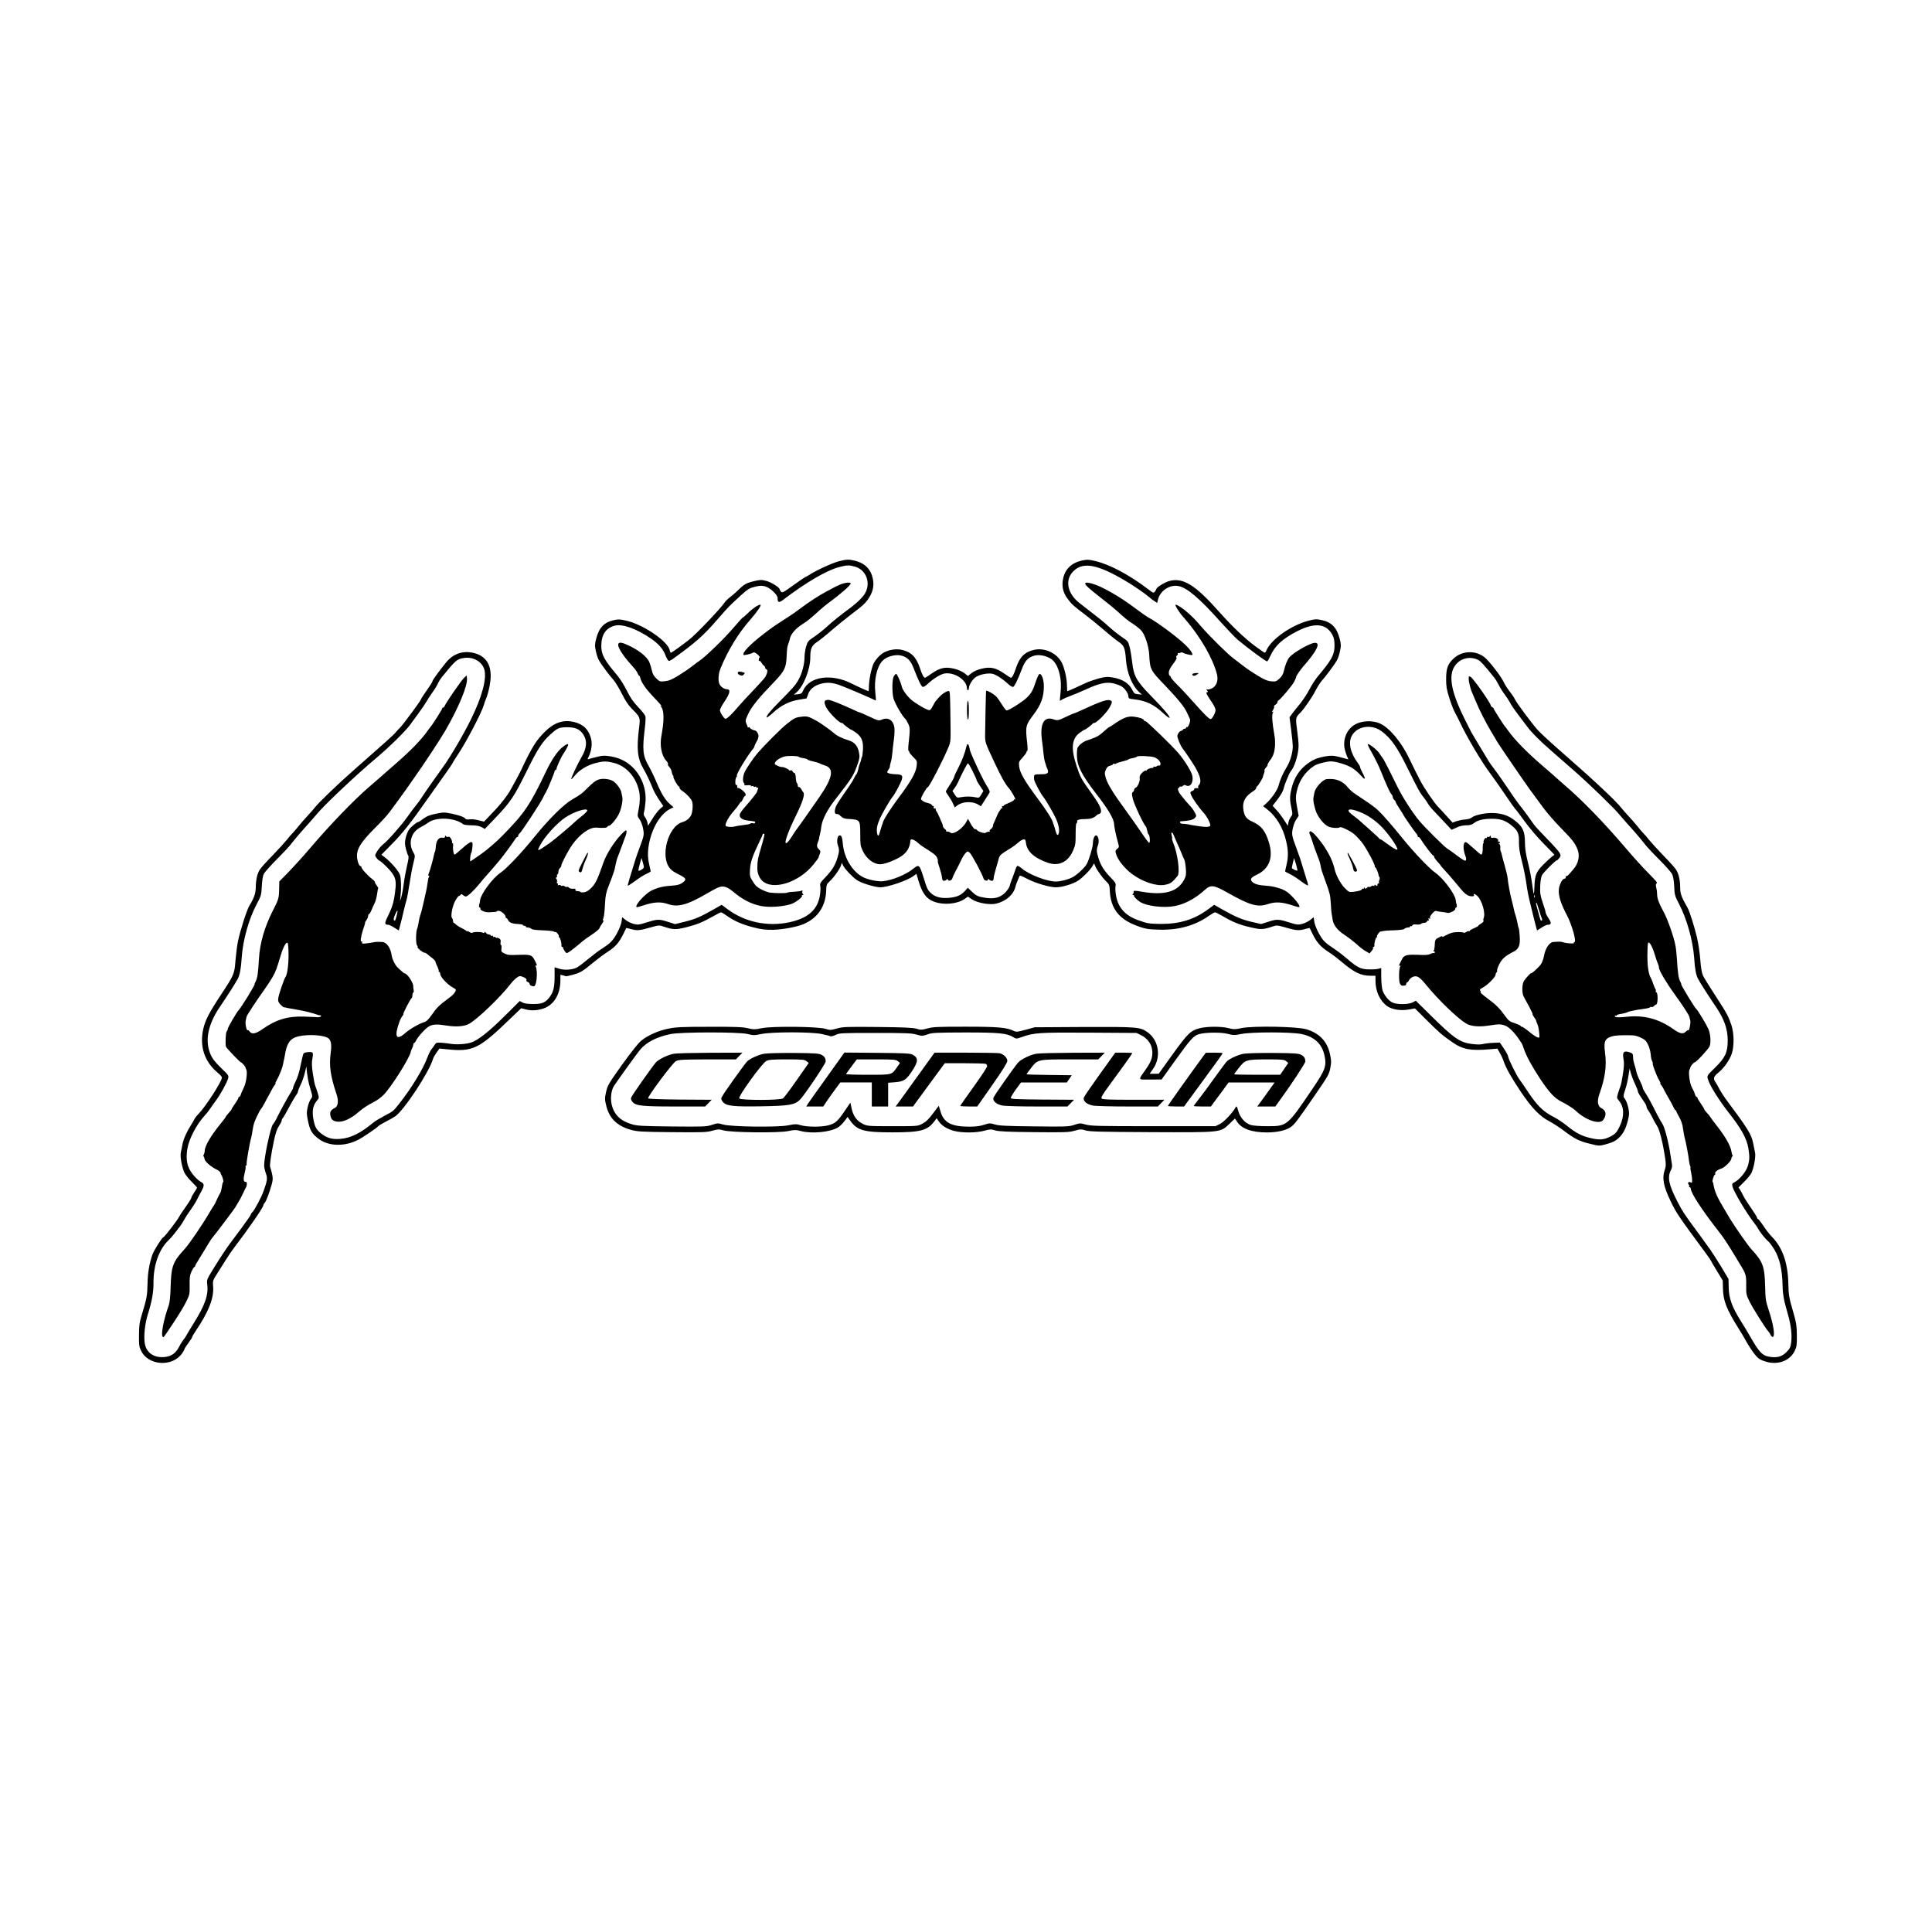
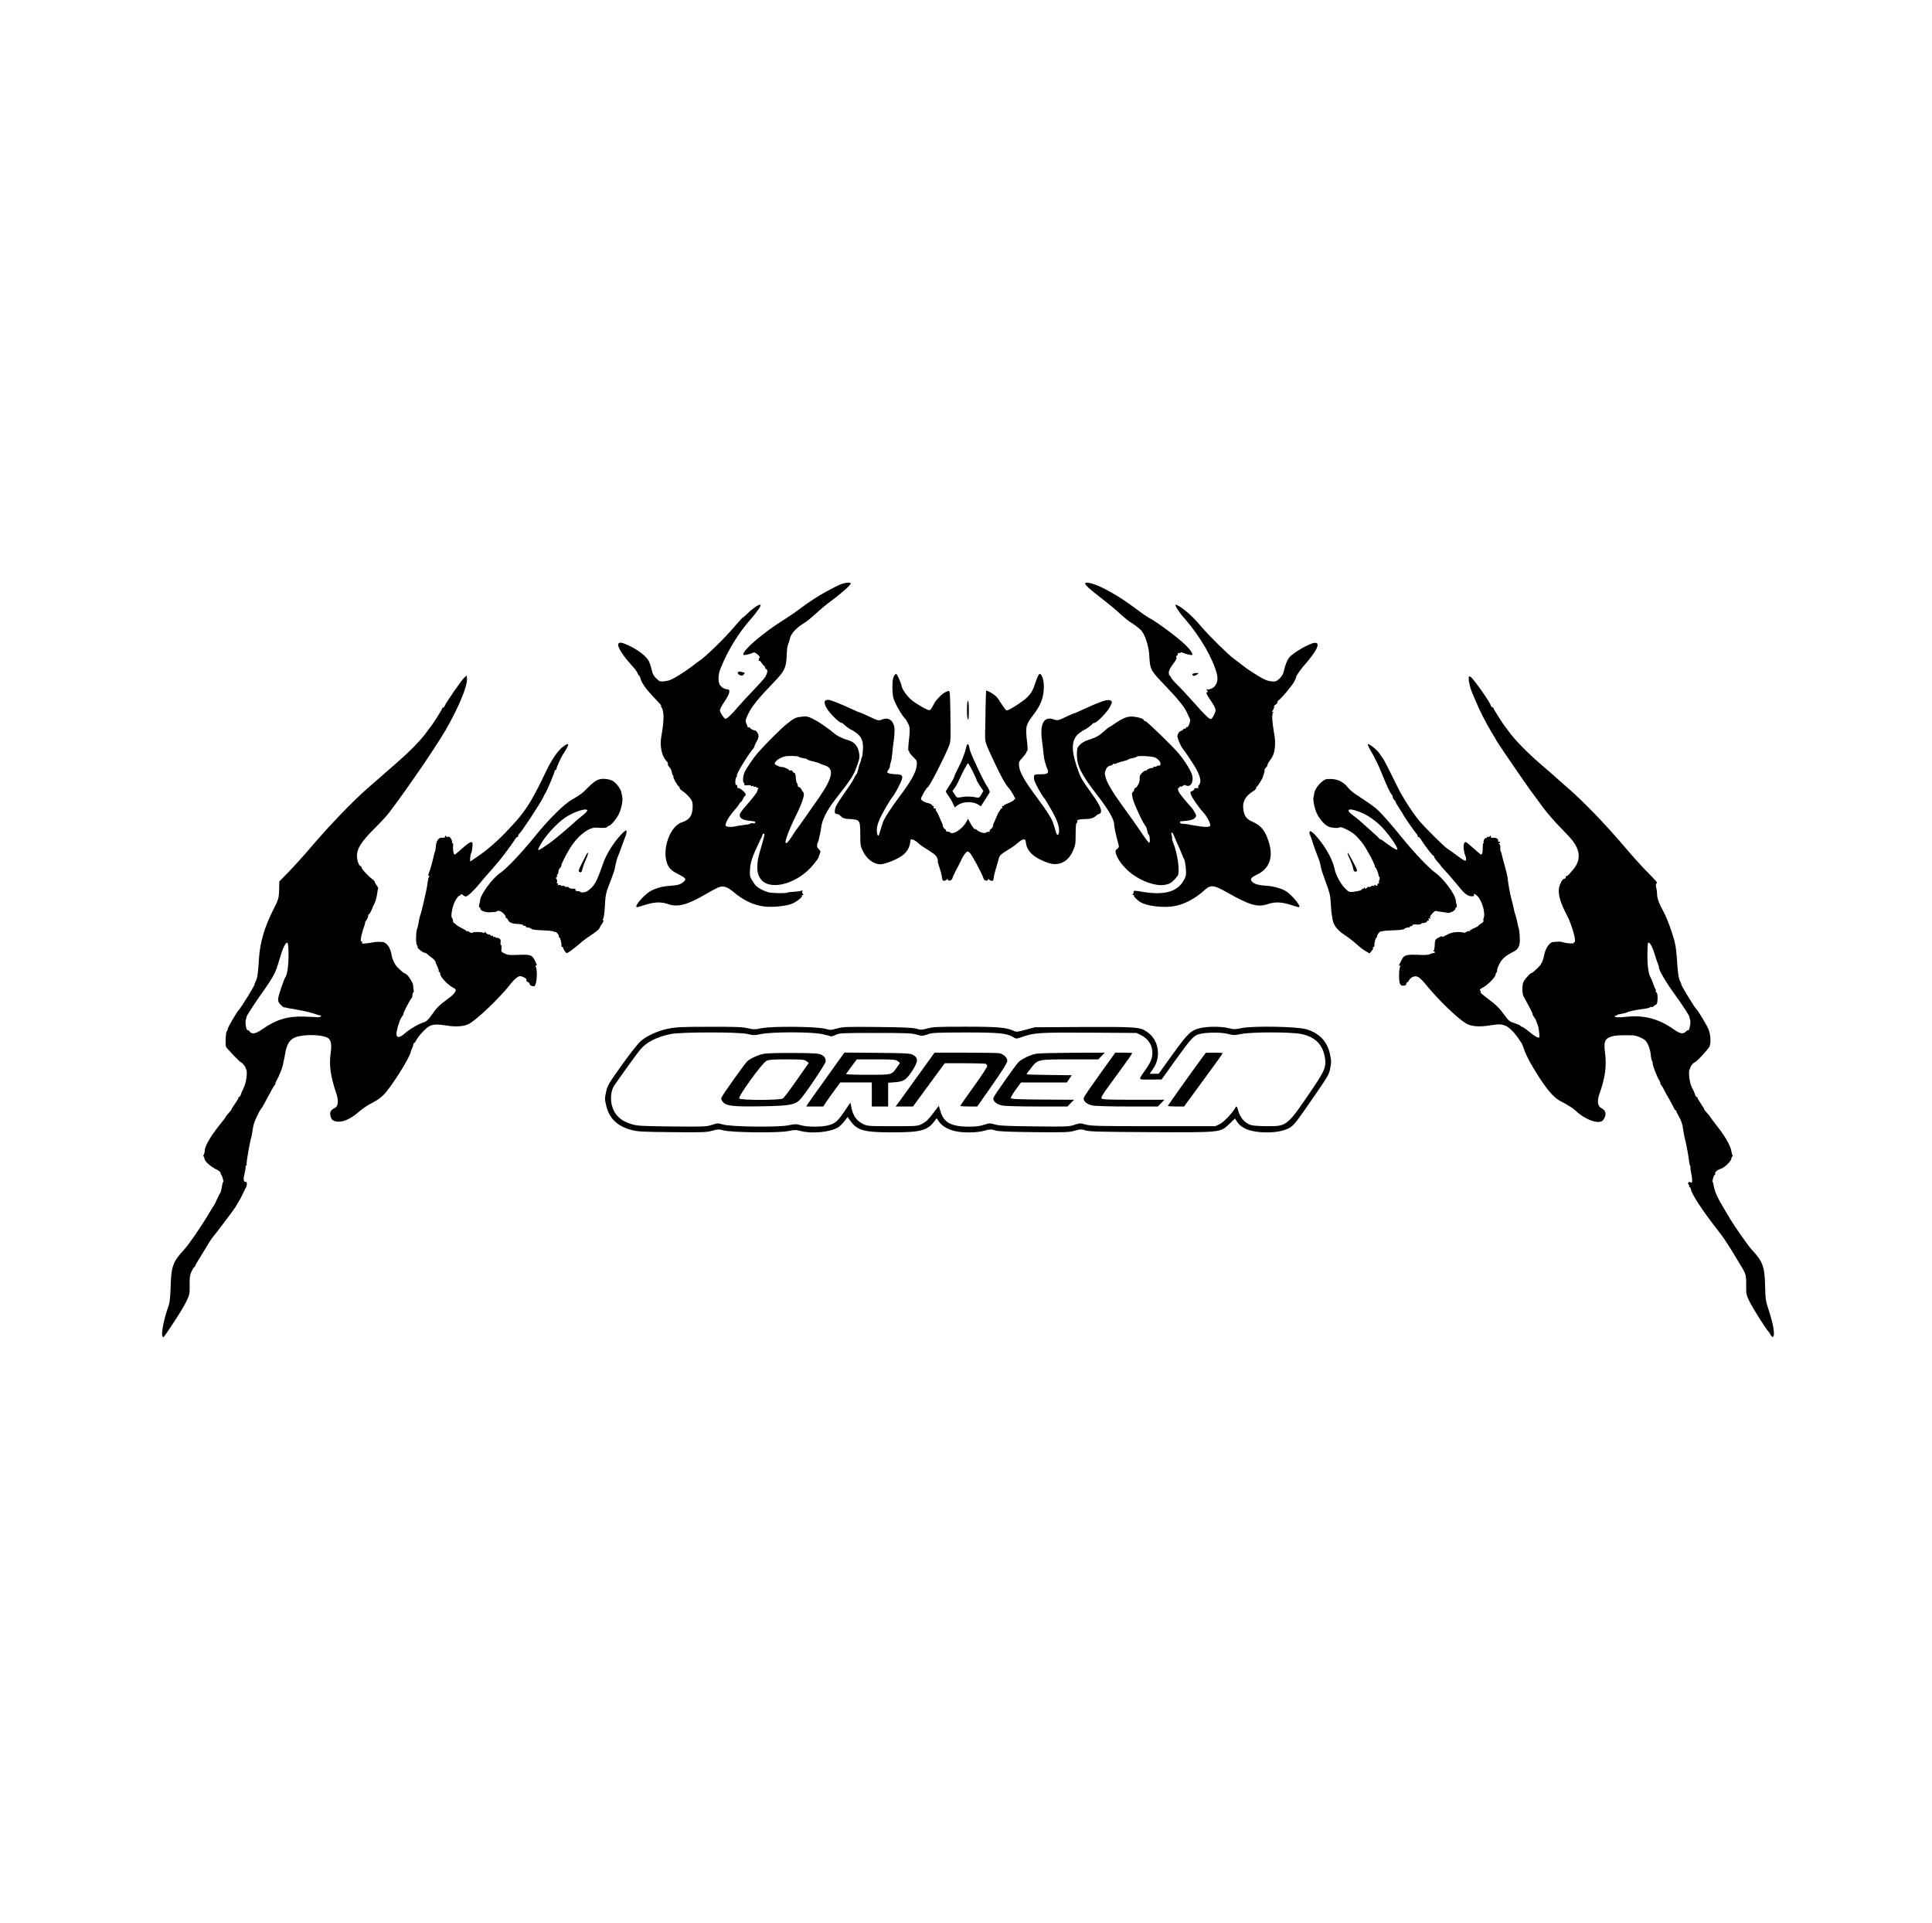
<svg xmlns="http://www.w3.org/2000/svg" version="1.0" width="2010pt" height="2000pt" viewBox="0 0 2010 2000" preserveAspectRatio="xMidYMid meet">
  <g transform="translate(0,2000) scale(0.1,-0.1)" fill="#000000" stroke="none">
-     <path d="M8722 14160 c-67 -18 -243 -99 -302 -140 -14 -9 -32 -19 -41 -22 -9 -4 -66 -43 -128 -88 -105 -75 -114 -80 -127 -63 -7 10 -14 21 -14 25 -1 18 -87 72 -137 85 -50 13 -63 13 -127 -2 -82 -20 -104 -32 -166 -93 -25 -25 -63 -58 -85 -74 -21 -16 -47 -41 -56 -55 -41 -62 -298 -332 -369 -387 -82 -64 -183 -136 -190 -136 -4 0 -10 12 -13 28 -18 88 -263 258 -437 302 -75 19 -92 20 -140 10 -103 -22 -157 -77 -187 -192 -15 -58 -16 -74 -4 -130 7 -35 21 -78 32 -97 30 -51 109 -157 151 -203 20 -23 60 -88 88 -145 36 -72 68 -120 104 -156 86 -86 88 -91 76 -188 -29 -230 -19 -328 45 -438 31 -53 59 -111 100 -211 10 -25 38 -74 62 -110 l44 -65 -35 -30 c-19 -17 -55 -63 -79 -103 l-45 -72 -6 32 c-4 18 -15 44 -25 57 -14 18 -17 32 -11 52 5 15 11 60 15 101 13 136 -39 277 -137 370 -63 60 -133 94 -225 110 -63 10 -81 10 -145 -6 -40 -10 -79 -20 -86 -23 -11 -4 -11 1 1 23 30 60 40 130 27 187 -24 97 -80 153 -179 177 -107 25 -200 -4 -293 -93 -98 -94 -141 -162 -261 -417 -17 -36 -77 -146 -115 -213 -24 -41 -88 -124 -132 -172 -16 -16 -52 -55 -81 -86 l-53 -56 -56 14 c-30 8 -72 13 -92 10 -21 -3 -41 -1 -44 4 -11 19 -63 38 -144 55 -79 16 -88 15 -167 -1 -63 -13 -95 -26 -128 -51 -24 -19 -48 -34 -52 -34 -16 0 -74 -48 -97 -79 -13 -17 -29 -57 -36 -89 -10 -48 -9 -67 4 -116 8 -32 19 -63 24 -68 6 -6 1 -45 -13 -101 -12 -51 -28 -137 -35 -192 -7 -55 -19 -118 -26 -140 l-13 -40 5 45 c10 87 8 186 -4 227 -12 41 -98 140 -165 190 l-29 22 111 113 c108 109 196 220 368 466 45 64 122 172 170 240 48 67 90 128 92 135 2 6 25 44 51 82 92 137 254 448 275 525 3 14 10 34 15 45 23 51 42 125 51 197 21 165 -42 269 -182 298 -109 23 -208 -13 -280 -103 -77 -96 -139 -181 -139 -192 0 -6 -27 -50 -60 -96 -33 -46 -60 -88 -60 -93 0 -12 -188 -266 -219 -296 -14 -14 -35 -36 -46 -50 -20 -25 -117 -112 -430 -387 -170 -149 -376 -347 -412 -396 -12 -16 -44 -52 -71 -81 -27 -28 -70 -78 -97 -111 -26 -33 -55 -67 -64 -75 -9 -8 -35 -37 -56 -65 -22 -27 -89 -101 -149 -163 -61 -62 -120 -128 -131 -145 -28 -41 -43 -106 -44 -186 -1 -64 -17 -111 -66 -191 -26 -41 -97 -263 -119 -370 -9 -41 -20 -131 -26 -199 -11 -144 -13 -149 -154 -363 -122 -185 -161 -261 -182 -354 -39 -179 13 -337 148 -450 26 -22 47 -45 47 -52 2 -37 -171 -306 -243 -378 -17 -17 -38 -44 -46 -60 -8 -16 -22 -40 -31 -54 -44 -68 -78 -143 -89 -196 -6 -33 -15 -75 -19 -94 -9 -43 12 -158 40 -213 12 -22 45 -63 75 -92 30 -29 54 -56 54 -60 0 -3 -13 -26 -30 -50 -16 -24 -30 -49 -30 -56 0 -6 -27 -50 -61 -97 -33 -47 -63 -92 -67 -101 -9 -24 -152 -211 -162 -211 -13 0 -99 -136 -115 -182 -32 -95 -48 -188 -50 -298 -3 -127 -8 -156 -55 -310 -28 -91 -33 -120 -34 -225 -1 -108 1 -125 23 -168 76 -155 328 -169 427 -23 13 19 24 39 24 44 0 4 18 33 40 62 22 29 40 58 40 63 0 5 14 30 32 56 139 205 196 350 185 472 -5 55 -3 60 48 140 29 46 70 111 91 144 21 33 50 76 64 95 182 240 320 441 320 464 0 5 7 17 15 26 15 17 45 96 72 190 12 46 13 64 3 110 -7 30 -15 61 -19 68 -8 15 7 125 39 277 16 78 32 122 52 152 15 23 28 48 28 55 0 8 4 18 9 24 10 9 30 46 89 154 19 36 43 76 53 89 11 13 19 30 19 37 0 8 12 38 26 67 15 28 34 84 44 122 l17 70 7 -67 c4 -37 14 -91 22 -120 9 -29 20 -70 26 -90 9 -32 7 -41 -9 -62 -11 -14 -26 -52 -33 -86 -11 -53 -11 -72 5 -145 20 -95 40 -128 109 -181 103 -79 269 -83 410 -12 49 25 197 125 211 143 6 7 42 28 80 48 39 20 82 44 96 54 93 64 356 464 394 599 3 12 20 41 36 64 l31 43 77 -8 c269 -28 333 3 654 313 l119 114 43 -11 c58 -15 109 -14 172 3 119 32 193 145 193 299 l0 57 28 -6 c15 -4 28 -8 30 -10 2 -1 35 7 74 17 79 22 98 34 213 129 45 37 113 88 153 113 76 50 112 91 158 184 15 32 28 59 29 60 0 1 26 -5 58 -14 62 -15 82 -13 218 26 58 17 70 17 105 5 105 -36 133 -37 242 -10 114 29 172 53 280 114 41 23 78 42 83 42 5 0 31 -15 58 -34 81 -58 161 -92 276 -122 90 -23 128 -27 210 -26 99 3 242 29 314 59 146 61 230 183 236 346 2 63 5 70 37 100 43 39 108 131 118 166 l7 26 16 -31 c19 -37 87 -109 140 -148 41 -30 189 -76 245 -76 76 0 279 69 343 116 l33 24 25 -83 c32 -103 68 -159 123 -190 94 -55 262 -49 351 10 l37 26 38 -26 c56 -39 187 -63 255 -47 102 24 182 94 201 175 4 17 13 44 21 60 7 17 16 38 19 47 4 15 15 12 83 -24 83 -44 232 -88 298 -88 66 0 184 36 234 71 55 39 127 113 149 154 13 25 17 27 20 11 7 -31 73 -128 115 -169 37 -36 40 -42 43 -105 9 -177 91 -288 265 -356 99 -39 135 -45 264 -47 193 -3 362 45 503 145 29 20 57 36 63 36 6 0 42 -18 81 -41 105 -61 170 -88 287 -115 111 -26 132 -25 236 10 34 12 47 11 104 -5 136 -39 156 -41 218 -26 32 9 58 15 58 14 0 -1 16 -33 35 -71 41 -82 83 -128 165 -181 33 -21 87 -62 120 -90 144 -122 211 -155 316 -155 l49 0 0 -52 c0 -109 45 -208 119 -262 49 -37 141 -52 223 -38 l69 12 122 -122 c134 -133 157 -153 266 -229 108 -76 192 -91 387 -74 l82 7 25 -43 c14 -24 33 -65 41 -90 24 -71 83 -174 181 -320 112 -166 196 -252 292 -302 40 -21 111 -67 158 -103 109 -82 158 -106 271 -133 88 -22 93 -22 154 -6 79 21 109 36 149 76 41 41 66 91 87 174 15 59 16 77 5 129 -7 34 -21 73 -32 88 -23 33 -24 31 1 109 12 35 26 98 32 139 l12 75 13 -50 c8 -27 27 -78 44 -112 16 -35 29 -68 29 -75 0 -11 19 -44 72 -120 10 -15 18 -34 18 -41 0 -8 8 -25 18 -38 10 -13 29 -46 43 -74 13 -27 35 -68 50 -90 26 -40 59 -174 83 -335 9 -61 8 -83 -3 -115 -32 -89 -16 -173 62 -335 56 -117 82 -155 364 -537 29 -39 53 -74 53 -77 0 -3 28 -51 62 -106 l61 -101 2 -82 c2 -127 38 -219 168 -425 22 -35 47 -76 56 -93 54 -100 119 -192 152 -213 20 -14 64 -30 97 -37 117 -24 227 23 273 118 21 43 24 61 23 163 -1 97 -6 132 -33 225 -49 166 -53 190 -56 320 -6 212 -61 368 -170 479 -23 23 -63 74 -89 114 -26 40 -52 72 -57 72 -5 0 -9 6 -9 13 0 6 -27 50 -60 97 -33 47 -69 103 -80 125 -10 22 -27 52 -36 67 l-17 26 59 59 c33 32 67 74 76 93 25 54 46 170 37 210 -4 19 -13 62 -19 95 -19 96 -54 152 -291 470 -20 28 -47 70 -60 95 -12 25 -31 57 -41 72 -27 39 -21 59 27 98 58 46 119 132 142 200 26 80 24 215 -5 300 -33 94 -45 117 -167 305 -61 93 -119 187 -128 208 -12 25 -22 82 -28 165 -5 70 -21 173 -34 230 -26 110 -78 274 -97 307 -65 113 -78 149 -78 212 0 79 -16 148 -45 190 -11 17 -70 83 -131 145 -60 62 -127 136 -149 163 -21 28 -47 57 -56 65 -9 8 -38 42 -64 75 -27 33 -70 83 -97 111 -27 29 -59 65 -71 81 -49 65 -281 284 -566 532 -150 131 -257 229 -299 273 -56 60 -231 295 -243 327 -5 12 -29 48 -54 80 -24 31 -51 73 -60 94 -20 47 -124 186 -183 244 -94 93 -252 91 -346 -3 -56 -55 -71 -101 -71 -214 0 -69 6 -105 33 -190 18 -58 44 -125 58 -150 14 -25 34 -65 46 -90 79 -169 235 -432 332 -559 23 -31 87 -121 141 -201 53 -80 103 -149 109 -155 7 -5 49 -62 95 -125 45 -63 134 -168 198 -233 l115 -118 -29 -22 c-16 -12 -57 -51 -91 -85 -70 -72 -84 -107 -88 -220 -1 -41 -4 -76 -7 -78 -2 -2 -10 42 -17 98 -7 57 -26 157 -43 223 -23 89 -31 144 -32 210 0 118 -23 167 -107 231 -70 55 -143 77 -243 77 -80 -1 -178 -24 -205 -48 -10 -9 -40 -18 -66 -19 -27 -2 -68 -11 -91 -18 l-41 -15 -59 65 c-32 36 -72 79 -89 96 -42 42 -154 207 -191 281 -16 33 -37 74 -46 90 -9 17 -39 78 -67 137 -76 161 -200 312 -295 358 -86 42 -209 35 -283 -16 -75 -50 -113 -154 -92 -246 7 -29 19 -66 27 -82 12 -22 12 -27 1 -23 -7 3 -46 13 -86 23 -64 16 -82 16 -144 6 -91 -16 -139 -38 -208 -94 -68 -56 -116 -134 -141 -230 -22 -88 -23 -122 -4 -212 14 -65 13 -70 -5 -93 -11 -14 -22 -40 -26 -59 l-6 -34 -39 60 c-21 33 -57 80 -79 104 l-40 44 54 71 c32 42 57 87 61 109 4 20 18 61 31 90 13 29 24 54 24 57 0 2 14 25 32 51 35 53 68 171 68 249 0 28 -7 102 -16 164 -17 121 -15 129 33 176 41 41 122 159 158 229 21 41 54 93 74 114 41 46 120 152 150 203 11 19 25 62 32 97 12 56 11 72 -4 130 -31 117 -85 171 -192 193 -54 11 -68 9 -140 -10 -177 -49 -378 -191 -428 -303 -6 -16 -15 -28 -19 -28 -5 0 -54 35 -111 77 -104 78 -236 205 -362 347 -248 280 -376 360 -517 323 -51 -13 -137 -67 -138 -85 0 -4 -7 -15 -15 -26 -13 -17 -17 -16 -72 26 -191 146 -393 254 -541 290 -74 18 -89 19 -143 8 -110 -24 -177 -87 -199 -189 -16 -74 -2 -142 42 -203 42 -59 68 -83 178 -165 52 -39 142 -112 200 -162 58 -51 128 -107 156 -126 58 -39 69 -65 78 -190 11 -138 64 -267 138 -335 l28 -25 -40 3 c-34 4 -42 9 -57 39 -35 74 -101 118 -208 136 -55 9 -74 8 -147 -11 -45 -13 -105 -33 -133 -47 -83 -39 -185 -85 -190 -85 -3 0 -5 28 -5 63 0 67 -27 182 -53 233 -52 101 -178 159 -289 134 -99 -23 -149 -74 -188 -188 -22 -68 -40 -102 -53 -102 -5 0 -36 20 -70 44 -85 59 -141 72 -231 51 -45 -11 -83 -27 -108 -46 l-38 -31 -37 30 c-23 17 -66 36 -107 46 -91 22 -147 10 -233 -50 -34 -24 -65 -44 -70 -44 -13 0 -31 34 -53 102 -39 114 -89 165 -187 188 -56 13 -128 3 -184 -26 -38 -19 -86 -70 -109 -113 -23 -46 -50 -174 -50 -241 0 -27 -2 -50 -4 -50 -6 0 -136 58 -171 77 -213 111 -448 77 -511 -73 -11 -27 -19 -32 -55 -36 l-41 -4 25 21 c75 61 147 241 147 367 0 91 14 123 73 162 29 19 96 73 149 120 54 46 144 119 200 162 130 98 152 119 188 174 42 66 55 128 41 198 -20 100 -83 164 -186 189 -67 16 -87 15 -173 -7z m175 -55 c119 -35 167 -177 98 -285 -25 -38 -77 -89 -139 -136 -112 -83 -190 -145 -252 -202 -38 -35 -99 -83 -135 -107 -62 -42 -67 -48 -83 -103 -9 -32 -16 -81 -16 -108 0 -72 -26 -171 -62 -234 -31 -56 -59 -88 -209 -239 -90 -91 -132 -144 -122 -154 3 -4 34 20 69 52 81 74 167 117 268 133 l78 13 14 40 c18 54 62 91 130 111 66 19 125 15 205 -15 77 -28 323 -134 370 -158 3 -2 1 34 -4 79 -15 133 14 266 72 332 41 46 137 73 200 56 63 -17 96 -52 127 -133 45 -117 78 -186 93 -192 8 -3 30 9 50 28 57 55 137 105 178 111 103 17 233 -69 233 -154 0 -11 5 -20 10 -20 6 0 10 10 10 21 0 33 41 98 75 118 45 28 133 43 175 31 39 -11 108 -57 161 -107 20 -19 42 -31 50 -28 15 6 48 75 93 192 31 81 64 116 127 133 63 17 159 -10 200 -56 59 -67 87 -193 73 -326 -6 -49 -8 -88 -7 -88 2 0 14 7 26 15 13 8 48 23 78 34 29 10 104 41 165 69 140 64 212 80 286 64 29 -7 68 -21 86 -32 37 -22 72 -75 72 -107 0 -18 7 -22 63 -28 123 -15 203 -53 305 -149 29 -27 55 -46 59 -43 10 11 -60 93 -191 227 -151 154 -182 208 -197 351 -6 51 -17 122 -26 156 -15 61 -17 64 -82 107 -36 25 -97 73 -135 108 -59 54 -112 96 -304 244 -130 101 -157 245 -61 336 100 95 249 67 536 -103 84 -49 209 -135 253 -174 14 -13 37 -30 52 -39 l27 -18 11 43 c24 86 120 149 208 133 89 -15 218 -124 437 -369 74 -82 156 -168 182 -190 109 -91 291 -225 306 -225 5 0 19 25 33 56 47 106 127 180 282 259 179 91 298 79 362 -35 19 -36 24 -60 24 -115 1 -94 -29 -148 -167 -313 -27 -31 -69 -95 -93 -142 -24 -47 -69 -114 -98 -150 -30 -36 -67 -82 -82 -103 l-28 -38 17 -132 c10 -73 17 -150 17 -172 -1 -67 -27 -155 -63 -214 -39 -63 -71 -136 -86 -196 -12 -45 -74 -134 -126 -181 l-34 -30 39 -30 c96 -74 166 -189 199 -326 25 -101 26 -170 6 -253 -8 -33 -14 -64 -15 -68 0 -4 20 -16 45 -27 25 -11 78 -44 117 -74 40 -30 74 -51 76 -46 2 6 -3 29 -12 52 -8 24 -24 77 -36 118 -28 94 -42 137 -75 225 -44 116 -48 137 -35 198 6 31 22 73 36 93 l25 37 -17 94 c-14 79 -15 103 -4 155 22 113 87 210 183 272 29 20 126 45 173 46 53 0 172 -36 224 -70 28 -18 68 -53 90 -79 45 -52 52 -38 15 31 -14 26 -25 52 -25 59 0 7 -11 26 -24 43 -78 104 -102 215 -60 286 59 101 211 120 314 39 96 -76 156 -161 261 -374 111 -223 132 -263 170 -309 14 -17 33 -44 42 -61 9 -16 37 -53 64 -80 26 -28 79 -84 117 -124 l68 -73 51 23 c32 16 69 24 101 24 38 0 59 6 80 22 38 31 96 45 181 46 93 0 142 -15 204 -64 72 -57 86 -87 84 -179 -1 -56 7 -108 32 -205 18 -71 38 -173 45 -225 6 -52 25 -149 42 -215 16 -66 34 -138 39 -160 6 -22 14 -57 20 -77 l10 -37 46 29 c26 17 54 30 62 30 42 1 45 17 13 66 -18 26 -32 55 -32 63 0 9 -13 55 -30 102 -25 74 -29 99 -26 170 2 51 9 96 18 114 16 31 140 155 155 155 4 0 16 12 26 25 16 22 16 27 3 53 -8 16 -68 83 -132 148 -64 66 -124 130 -133 144 -23 35 -104 146 -147 200 -19 25 -46 61 -59 80 -105 155 -166 244 -205 295 -25 33 -55 74 -65 92 -25 40 -164 273 -176 293 -5 8 -39 78 -78 155 -147 298 -169 470 -72 566 59 59 147 72 222 33 24 -12 64 -56 162 -179 14 -16 36 -53 50 -81 14 -28 41 -71 61 -97 19 -25 42 -60 52 -79 20 -38 43 -71 99 -145 22 -28 60 -79 85 -113 45 -61 127 -143 251 -251 35 -31 139 -122 230 -201 157 -137 428 -399 478 -463 13 -16 47 -55 75 -86 76 -83 157 -178 187 -218 14 -20 80 -91 147 -158 67 -67 129 -137 138 -155 11 -22 19 -66 22 -128 4 -89 7 -100 49 -180 82 -155 146 -384 159 -565 7 -114 19 -176 40 -217 17 -34 119 -193 184 -288 89 -131 125 -234 125 -355 -1 -124 -26 -178 -135 -284 -74 -72 -80 -81 -74 -107 15 -65 108 -215 219 -358 131 -166 187 -268 204 -367 15 -88 14 -125 -5 -188 -17 -58 -85 -141 -137 -168 -25 -12 -28 -19 -23 -43 10 -51 150 -286 229 -385 13 -16 30 -41 37 -54 19 -37 79 -112 106 -133 13 -11 42 -50 64 -86 54 -91 81 -204 85 -357 3 -119 11 -159 59 -328 30 -106 41 -205 31 -282 -6 -49 -13 -63 -49 -100 -47 -47 -96 -61 -173 -49 -80 12 -111 46 -218 234 -14 25 -52 88 -85 140 -90 144 -123 234 -125 346 l-2 90 -81 135 c-45 74 -96 152 -112 174 -16 22 -37 51 -47 65 -9 14 -54 75 -98 135 -126 171 -141 194 -193 295 -92 178 -107 253 -67 331 10 18 13 41 9 61 -3 18 -10 58 -14 88 -18 128 -61 296 -85 330 -13 19 -36 60 -52 91 -58 117 -101 195 -127 233 -14 21 -26 45 -26 53 0 7 -13 39 -29 71 -16 31 -32 73 -36 92 -4 19 -13 54 -21 78 -8 23 -14 58 -14 78 0 28 -5 36 -26 44 -67 26 -87 9 -74 -62 8 -42 7 -79 -5 -156 -8 -55 -19 -111 -24 -124 -5 -13 -17 -47 -26 -76 -16 -53 -16 -53 9 -83 53 -63 57 -155 10 -259 -30 -66 -48 -86 -96 -111 -71 -36 -115 -40 -208 -18 -96 22 -155 53 -250 130 -36 29 -94 68 -130 87 -117 59 -177 118 -285 282 -27 42 -62 91 -76 110 -31 41 -119 220 -119 241 0 9 -19 44 -43 80 l-43 64 -69 -3 c-38 -1 -85 -7 -105 -12 -24 -7 -64 -6 -116 0 -126 16 -189 60 -430 298 l-154 152 -33 -17 c-44 -24 -170 -24 -214 0 -39 21 -81 74 -99 124 -7 22 -13 81 -14 136 l0 97 -27 -7 c-16 -5 -59 -8 -98 -7 -87 1 -122 18 -230 111 -44 38 -107 86 -140 107 -33 21 -75 52 -93 70 -42 39 -101 154 -109 212 l-6 43 -36 -29 c-20 -16 -57 -34 -84 -41 -41 -10 -56 -9 -115 10 -130 41 -145 42 -232 14 l-80 -25 -92 21 c-104 24 -174 53 -305 127 l-91 52 -59 -44 c-146 -109 -298 -156 -499 -155 -123 2 -135 4 -236 40 -132 48 -206 131 -227 255 -7 38 -9 82 -5 98 5 27 0 37 -48 87 -72 75 -103 123 -128 200 -23 73 -24 92 -6 141 23 67 -19 140 -44 74 -6 -14 -10 -41 -10 -59 0 -36 -38 -163 -63 -212 -19 -36 -103 -115 -148 -138 -47 -25 -126 -45 -174 -45 -95 0 -282 73 -358 139 -18 16 -38 27 -44 23 -5 -4 -16 -25 -22 -47 -7 -22 -21 -60 -31 -85 -10 -25 -22 -58 -25 -75 -4 -16 -25 -48 -48 -71 -53 -52 -114 -68 -207 -53 -76 12 -94 20 -143 68 l-38 36 -30 -33 c-42 -45 -81 -62 -158 -71 -88 -9 -153 7 -197 50 -35 34 -38 40 -79 172 -38 120 -46 127 -99 84 -77 -64 -219 -123 -321 -134 -53 -5 -155 16 -209 44 -106 55 -191 194 -206 334 -8 83 -14 99 -35 99 -22 0 -33 -59 -19 -100 18 -49 17 -68 -6 -141 -25 -77 -56 -125 -128 -200 -48 -50 -53 -60 -48 -86 4 -17 2 -60 -4 -97 -24 -151 -126 -240 -324 -281 -227 -46 -459 4 -639 139 l-59 44 -91 -52 c-137 -77 -182 -96 -293 -124 l-101 -25 -81 26 c-89 28 -104 27 -234 -14 -59 -19 -74 -20 -115 -10 -27 7 -64 25 -84 41 l-36 29 -6 -43 c-9 -60 -68 -174 -114 -217 -21 -20 -62 -50 -91 -68 -29 -17 -92 -65 -140 -105 -48 -40 -102 -81 -121 -91 -48 -24 -127 -29 -183 -12 l-48 15 0 -101 c-1 -111 -13 -157 -54 -212 -42 -55 -79 -70 -171 -69 -53 0 -90 5 -109 16 l-29 15 -116 -116 c-149 -150 -251 -238 -327 -285 -48 -29 -75 -38 -136 -45 -42 -5 -98 -5 -125 -1 -26 5 -74 10 -106 13 -54 3 -60 2 -75 -22 -8 -14 -24 -35 -34 -47 -10 -12 -29 -50 -42 -85 -43 -118 -166 -320 -292 -479 -63 -80 -62 -79 -158 -129 -43 -23 -93 -53 -110 -67 -135 -112 -238 -163 -346 -171 -82 -7 -135 8 -194 52 -56 44 -72 73 -87 162 -13 81 -2 136 37 182 25 30 25 30 9 83 -9 29 -21 63 -26 76 -5 13 -16 69 -24 124 -12 77 -13 114 -5 156 8 43 7 58 -2 64 -15 10 -77 3 -89 -9 -5 -5 -18 -58 -30 -118 -12 -65 -33 -134 -50 -167 -16 -32 -29 -64 -29 -71 0 -8 -11 -30 -24 -50 -24 -35 -111 -194 -149 -272 -10 -22 -27 -49 -37 -60 -25 -28 -92 -341 -92 -430 0 -16 8 -52 17 -78 20 -53 17 -75 -23 -187 -23 -66 -97 -203 -117 -220 -8 -7 -15 -17 -15 -23 0 -6 -44 -69 -97 -141 -54 -72 -108 -145 -120 -161 -39 -52 -108 -157 -177 -269 -64 -104 -66 -110 -60 -157 14 -108 -22 -214 -141 -404 -34 -55 -68 -111 -75 -125 -7 -14 -21 -34 -31 -45 -9 -11 -30 -45 -46 -75 -33 -64 -75 -96 -141 -105 -117 -16 -204 43 -217 149 -10 79 3 195 32 290 44 140 61 236 60 336 -1 179 58 345 155 437 18 17 48 51 66 75 18 23 43 57 56 73 13 17 31 46 41 65 10 19 39 64 65 100 26 36 57 85 69 110 12 25 33 65 47 90 31 57 30 76 -3 94 -40 21 -97 84 -122 134 -29 57 -36 122 -22 210 16 101 93 251 176 342 23 25 50 59 60 75 11 17 38 55 60 85 49 65 119 193 129 234 7 27 1 35 -62 95 -86 83 -114 122 -135 190 -42 133 -3 291 113 461 65 94 166 253 184 288 21 41 33 103 41 222 12 181 74 402 156 555 46 86 48 95 53 187 3 61 11 108 21 128 9 17 70 86 137 153 67 67 133 138 147 158 30 40 111 135 187 218 28 31 62 70 75 86 72 91 401 402 624 590 139 117 307 283 353 347 13 18 52 71 86 118 35 47 73 104 85 125 12 22 40 65 62 95 22 30 46 70 54 89 8 18 26 47 40 65 148 182 159 191 237 202 94 13 184 -40 207 -121 27 -97 -25 -287 -142 -524 -81 -163 -217 -394 -289 -491 -51 -69 -207 -292 -226 -324 -9 -16 -33 -48 -52 -71 -19 -23 -60 -77 -90 -120 -65 -92 -206 -252 -255 -289 -19 -15 -46 -47 -61 -71 -25 -43 -25 -45 -7 -69 10 -14 25 -28 34 -31 9 -3 46 -36 82 -73 75 -78 91 -118 82 -209 -13 -129 -29 -190 -72 -277 -45 -91 -46 -105 -2 -106 8 0 36 -13 62 -30 l46 -29 10 37 c13 48 29 112 46 187 8 33 19 76 25 95 6 19 20 96 31 170 11 74 29 170 40 212 19 76 19 77 0 110 -27 46 -35 97 -22 145 15 54 44 89 99 119 26 13 62 35 79 48 83 60 276 51 362 -18 8 -6 46 -11 85 -11 49 -1 82 -6 106 -19 l34 -19 96 100 c176 185 204 226 350 522 103 208 152 284 232 357 77 71 93 78 177 79 87 0 131 -19 168 -73 45 -68 39 -144 -19 -242 -38 -64 -111 -220 -105 -226 2 -2 18 14 36 36 47 59 129 109 212 131 85 22 114 23 192 4 131 -31 236 -148 267 -298 11 -56 8 -126 -11 -215 -8 -38 -6 -47 15 -75 13 -18 30 -59 36 -93 13 -66 11 -77 -35 -199 -14 -38 -36 -99 -47 -135 -57 -181 -80 -261 -77 -264 2 -2 38 21 79 51 41 31 94 64 118 74 23 10 42 22 42 26 -1 4 -7 35 -15 68 -20 82 -18 155 5 254 37 153 122 283 216 328 l32 16 -35 30 c-52 45 -89 105 -140 224 -25 60 -62 137 -83 173 -63 109 -69 169 -40 405 6 50 8 101 5 114 -4 14 -37 56 -75 95 -50 53 -81 96 -118 171 -27 55 -72 126 -98 157 -139 164 -169 219 -168 313 1 112 47 182 138 206 80 22 225 -29 376 -132 82 -56 127 -108 153 -174 13 -33 29 -60 36 -60 7 0 27 10 45 23 243 176 312 237 476 426 99 114 110 125 225 230 80 72 91 79 161 95 40 10 62 10 95 1 53 -15 129 -86 129 -121 0 -47 14 -52 56 -20 237 181 456 309 584 342 83 22 105 22 167 4z m-2198 -3125 c1 -14 -48 -45 -57 -36 -2 2 5 33 14 68 l18 63 12 -40 c7 -22 13 -47 13 -55z m6798 -36 c-3 -3 -16 1 -29 8 -12 7 -25 14 -27 15 -2 1 2 26 9 55 l13 52 20 -62 c10 -35 17 -66 14 -68z m2470 -276 c-3 -8 -6 -5 -6 6 -1 11 2 17 5 13 3 -3 4 -12 1 -19z m43 -130 c12 -40 25 -81 30 -90 6 -11 6 -19 0 -23 -11 -7 -11 -7 -39 96 -22 80 -24 89 -16 89 2 0 14 -33 25 -72z m-11881 -54 c-17 -64 -19 -68 -30 -57 -6 6 -3 26 11 58 24 56 34 56 19 -1z" />
    <path d="M8735 13917 c-28 -12 -55 -25 -60 -29 -6 -3 -40 -22 -75 -40 -79 -41 -193 -116 -277 -180 -34 -26 -88 -64 -120 -84 -128 -82 -172 -111 -258 -178 -140 -107 -228 -199 -209 -219 6 -6 85 13 100 25 8 5 23 -1 44 -18 17 -15 28 -30 23 -33 -11 -8 -13 -42 -2 -36 4 3 13 -5 20 -17 7 -13 18 -27 25 -31 8 -4 14 -14 14 -21 0 -8 6 -16 14 -19 15 -6 12 -33 -10 -75 -6 -13 -62 -75 -122 -138 -61 -63 -132 -140 -159 -172 -66 -79 -123 -134 -137 -129 -17 6 -56 68 -56 89 0 11 22 53 50 94 54 80 63 124 25 124 -30 1 -64 23 -79 52 -17 33 -13 107 9 162 78 191 184 366 310 509 74 84 123 157 105 157 -22 0 -84 -42 -132 -91 -27 -25 -48 -44 -48 -42 0 6 -41 -39 -105 -114 -89 -105 -294 -303 -350 -338 -16 -11 -50 -36 -75 -56 -25 -20 -86 -62 -135 -92 -70 -44 -103 -58 -145 -63 -53 -6 -57 -5 -91 28 -27 25 -40 48 -47 84 -6 27 -18 65 -26 85 -27 64 -127 139 -253 191 -123 51 -84 -57 90 -247 15 -16 33 -42 40 -57 6 -16 15 -28 18 -28 4 0 9 -12 12 -27 8 -38 56 -108 119 -175 85 -89 114 -123 98 -113 -13 8 -13 7 -1 -8 31 -38 32 -143 2 -302 -19 -101 2 -206 51 -259 17 -18 21 -31 16 -40 -2 -2 6 -14 17 -26 10 -11 21 -33 23 -48 2 -14 8 -32 14 -39 6 -7 7 -13 4 -13 -4 0 5 -22 20 -50 15 -27 31 -50 36 -50 4 0 8 -7 8 -15 0 -8 12 -22 28 -32 41 -26 91 -79 102 -109 12 -31 6 -115 -11 -146 -18 -34 -48 -57 -90 -70 -152 -45 -235 -366 -126 -484 24 -26 37 -34 115 -74 46 -24 52 -39 25 -62 -34 -29 -60 -37 -139 -42 -90 -5 -180 -33 -230 -71 -70 -53 -137 -136 -122 -150 3 -4 34 4 69 16 110 37 183 41 258 15 101 -36 200 -10 396 104 124 72 148 82 187 77 26 -4 55 -19 91 -49 103 -86 187 -130 292 -152 84 -17 220 -9 311 18 49 15 130 77 117 90 -4 3 0 6 7 6 10 0 11 3 3 11 -6 6 -9 18 -6 27 5 10 2 13 -6 8 -7 -5 -41 -10 -77 -12 -35 -1 -69 -6 -75 -10 -12 -7 -123 -6 -179 1 -19 3 -60 17 -90 33 -42 22 -63 41 -88 83 -32 51 -33 57 -29 129 5 75 25 133 103 296 16 32 29 62 29 67 0 4 5 6 10 5 6 -2 9 -6 8 -9 -1 -4 -4 -17 -6 -30 -3 -13 -16 -62 -30 -109 -32 -108 -37 -132 -38 -201 -2 -56 17 -108 50 -140 111 -106 385 -19 536 171 28 34 50 65 51 69 0 3 4 15 8 26 15 38 15 43 -5 61 -22 20 -24 41 -7 81 6 15 11 31 10 34 -1 4 3 21 8 38 5 17 12 55 15 84 9 71 62 175 146 282 182 234 189 246 234 374 19 56 20 70 11 117 -13 66 -48 105 -108 123 -66 20 -120 46 -153 76 -33 29 -136 102 -175 124 -86 48 -102 53 -158 46 -67 -8 -79 -14 -157 -76 -55 -43 -228 -216 -300 -299 -44 -50 -118 -159 -138 -202 -19 -40 -23 -103 -7 -113 6 -4 7 -11 4 -17 -4 -7 7 -9 34 -6 23 2 38 -1 35 -6 -4 -5 1 -7 10 -3 10 3 17 2 17 -3 0 -5 7 -7 15 -4 8 4 15 1 15 -6 0 -6 5 -8 12 -4 8 5 9 2 4 -12 -4 -10 -9 -24 -10 -30 -2 -11 -59 -83 -132 -166 -23 -26 -44 -56 -47 -67 -9 -36 24 -61 89 -67 32 -3 62 -8 66 -10 13 -9 -1 -24 -17 -18 -8 3 -20 2 -27 -2 -14 -9 -20 -10 -93 -19 -27 -3 -57 -8 -66 -11 -35 -10 -91 -7 -99 6 -11 17 31 94 81 150 22 25 48 57 57 73 9 15 19 27 23 27 4 0 12 14 19 30 7 17 16 30 21 30 5 0 8 9 6 20 -3 20 -71 73 -81 62 -3 -3 -6 5 -6 17 0 12 -4 19 -10 16 -14 -9 -13 68 2 83 7 7 9 12 5 12 -19 0 113 218 173 287 5 7 10 17 10 22 0 5 10 27 22 48 13 20 21 48 19 62 -3 24 -22 51 -38 53 -19 2 -53 22 -53 30 0 5 -4 6 -10 3 -5 -3 -10 -4 -10 -2 0 3 -6 20 -14 38 -14 32 -12 38 19 104 34 74 109 166 263 325 114 119 130 150 136 272 4 91 6 101 22 143 4 11 8 25 9 30 8 54 55 112 134 163 56 36 76 52 170 137 31 28 74 64 96 80 135 99 235 187 235 206 0 16 -64 9 -115 -14z m-424 -1790 c3 -5 25 -11 48 -14 22 -3 41 -9 41 -13 0 -4 26 -13 58 -20 31 -7 62 -16 67 -20 6 -4 29 -14 53 -21 103 -30 89 -123 -51 -327 -74 -107 -229 -328 -245 -347 -5 -6 -25 -36 -44 -67 -35 -54 -55 -75 -64 -66 -12 12 35 138 101 272 74 149 102 235 82 255 -5 5 -15 20 -21 33 -7 12 -18 22 -24 21 -7 -2 -12 5 -12 15 0 10 -4 22 -10 28 -5 5 -10 31 -11 57 -2 30 -7 47 -15 47 -6 0 -15 7 -18 16 -4 9 -13 14 -21 10 -8 -3 -15 -2 -15 2 0 9 -60 36 -73 33 -17 -3 -77 23 -77 34 1 26 45 59 99 75 35 10 145 8 152 -3z" />
    <path d="M11290 13930 c0 -17 46 -58 175 -158 61 -47 133 -106 160 -131 83 -76 109 -97 166 -133 30 -20 66 -49 81 -65 39 -41 79 -162 84 -253 8 -152 13 -163 155 -310 145 -151 212 -234 239 -295 13 -27 26 -57 30 -65 9 -19 -18 -92 -31 -84 -5 3 -9 0 -9 -5 0 -6 -6 -11 -14 -11 -8 0 -16 -4 -18 -9 -1 -5 -10 -11 -18 -13 -19 -4 -37 -28 -41 -53 -2 -18 33 -104 54 -130 30 -38 98 -140 129 -191 58 -100 71 -160 40 -192 -7 -8 -10 -18 -6 -23 3 -5 2 -9 -3 -8 -21 4 -44 -2 -39 -10 3 -4 -6 -13 -20 -19 -24 -11 -24 -13 -10 -46 15 -36 81 -129 128 -181 39 -42 77 -120 68 -135 -8 -13 -44 -15 -105 -6 -61 9 -111 17 -135 23 -14 2 -35 4 -47 4 -24 -1 -39 24 -14 26 79 4 125 15 142 34 18 21 18 22 -1 58 -10 20 -31 50 -47 66 -44 47 -118 138 -119 147 -1 4 -2 9 -4 11 -7 9 -7 36 1 31 5 -3 9 0 9 6 0 7 6 10 12 8 7 -3 19 1 26 9 9 8 19 10 29 4 44 -24 79 23 69 93 -7 46 -77 160 -148 244 -68 79 -329 332 -343 332 -8 0 -15 4 -15 8 0 14 -45 30 -103 37 -64 8 -114 -12 -214 -82 -17 -13 -34 -23 -37 -23 -3 0 -19 -11 -34 -24 -66 -59 -79 -69 -117 -86 -22 -10 -59 -24 -83 -31 -41 -12 -85 -46 -102 -79 -4 -8 -7 -46 -6 -85 2 -102 52 -200 199 -390 121 -155 187 -265 187 -313 1 -29 19 -116 41 -196 13 -46 13 -49 -8 -66 -19 -15 -21 -22 -12 -52 16 -61 88 -151 167 -210 108 -80 248 -127 336 -113 62 11 80 23 137 93 28 34 1 237 -47 350 -8 19 -12 37 -10 39 2 3 0 18 -4 34 -11 37 7 39 21 2 6 -16 21 -50 33 -78 13 -27 34 -75 46 -105 12 -30 26 -63 32 -74 5 -10 12 -51 15 -90 5 -59 2 -79 -15 -112 -67 -132 -208 -172 -452 -128 -59 11 -81 10 -76 -2 2 -6 -1 -17 -7 -23 -8 -8 -7 -11 3 -11 7 0 11 -3 8 -6 -7 -7 29 -44 63 -66 69 -44 246 -65 360 -43 103 19 214 78 309 164 67 61 95 58 245 -27 228 -129 310 -152 414 -117 82 27 148 23 260 -14 35 -12 66 -20 69 -16 16 16 -93 141 -148 170 -52 27 -127 47 -195 51 -84 6 -127 18 -150 44 -23 25 -9 43 52 72 126 59 171 174 127 326 -37 127 -81 184 -177 226 -63 28 -86 61 -93 141 -7 72 27 128 109 178 15 10 27 24 27 32 0 8 4 15 8 15 8 0 65 95 62 102 -1 2 4 16 10 32 6 16 8 31 5 34 -3 3 5 16 17 29 12 13 18 23 15 23 -7 0 21 49 33 60 3 3 14 22 24 43 21 47 28 133 15 207 -24 136 -29 209 -17 234 8 14 7 17 -4 10 -8 -5 -6 2 5 19 10 15 15 32 12 37 -3 5 4 14 15 20 11 6 20 17 20 25 0 7 3 15 8 17 22 10 145 155 167 198 14 28 23 50 20 50 -6 0 46 76 74 108 142 160 185 250 118 245 -52 -4 -222 -101 -265 -153 -19 -24 -42 -80 -54 -135 -8 -37 -20 -59 -46 -83 -34 -31 -41 -34 -88 -29 -39 4 -72 18 -143 61 -51 31 -117 75 -146 99 -30 23 -75 58 -101 77 -58 42 -244 226 -334 329 -73 84 -79 90 -141 146 -48 44 -110 85 -128 85 -6 0 1 -19 16 -42 36 -55 35 -54 85 -111 158 -183 289 -410 329 -572 16 -63 -5 -121 -50 -144 -20 -10 -43 -16 -51 -13 -13 5 -13 3 -1 -11 9 -11 10 -17 2 -17 -19 0 -12 -18 38 -92 34 -50 49 -81 47 -99 -4 -32 -36 -89 -51 -89 -16 0 -67 50 -182 180 -56 63 -131 144 -167 179 -36 36 -66 70 -66 78 0 7 -4 13 -10 13 -5 0 -10 15 -10 33 0 22 14 50 45 91 28 36 41 62 35 66 -7 4 -6 11 4 20 9 7 13 17 9 23 -3 5 -2 7 3 4 6 -3 16 -2 24 3 8 5 19 5 25 1 14 -11 93 -30 99 -24 10 10 -23 59 -71 104 -87 84 -299 241 -383 284 -15 8 -65 42 -111 77 -137 103 -241 169 -366 232 -91 46 -183 69 -183 46z m722 -1808 c37 -15 67 -50 61 -73 -3 -10 -9 -16 -15 -13 -5 3 -15 0 -23 -6 -8 -6 -19 -9 -25 -5 -5 3 -10 1 -10 -4 0 -6 -3 -10 -7 -9 -16 3 -63 -15 -63 -24 0 -5 -4 -7 -9 -4 -5 4 -23 -7 -39 -23 -22 -22 -28 -37 -25 -55 6 -30 -20 -91 -42 -100 -8 -3 -15 -12 -15 -19 0 -8 -6 -20 -14 -26 -12 -10 -12 -20 0 -72 13 -56 115 -272 134 -284 4 -3 11 -23 15 -45 4 -22 10 -40 15 -40 4 0 10 -20 12 -45 2 -27 -1 -44 -7 -42 -5 2 -30 32 -53 67 -64 95 -148 213 -222 315 -99 135 -155 228 -174 287 -15 49 -15 58 -2 90 12 27 23 38 46 43 16 4 30 11 30 16 0 6 5 7 10 4 6 -4 16 -2 23 3 7 5 37 15 67 22 30 7 57 16 60 20 3 5 23 11 45 14 22 4 41 11 43 15 4 12 150 6 184 -7z" />
    <path d="M7676 13004 c-3 -9 4 -19 20 -26 20 -9 28 -9 41 5 14 14 14 17 2 21 -41 13 -58 13 -63 0z" />
    <path d="M12412 12993 c-15 -6 -6 -23 12 -23 7 0 21 7 32 15 18 14 18 14 -6 14 -14 0 -31 -3 -38 -6z" />
    <path d="M9297 12960 c-16 -31 -17 -154 -3 -219 12 -51 95 -196 127 -221 3 -3 15 -23 26 -45 22 -42 22 -63 6 -207 -5 -43 -5 -78 -1 -78 5 0 8 -6 8 -13 0 -7 19 -30 41 -52 40 -38 41 -41 36 -90 -7 -70 -58 -161 -187 -332 -86 -116 -161 -233 -166 -263 0 -3 -3 -12 -7 -20 -3 -8 -11 -33 -17 -55 -16 -64 -27 -74 -35 -33 -8 44 0 86 30 155 24 53 107 196 130 223 26 29 92 155 99 187 9 38 -3 47 -64 49 -50 1 -90 11 -90 22 0 4 7 17 15 29 9 12 14 26 13 30 -1 4 3 24 9 43 7 19 14 64 17 100 3 36 10 99 16 140 6 41 8 96 5 122 -10 74 -63 110 -126 84 -39 -15 -37 -16 -146 35 -46 22 -86 39 -90 39 -4 0 -25 8 -47 19 -144 67 -255 111 -277 111 -45 0 -51 -20 -24 -77 25 -51 135 -163 161 -163 7 0 14 -3 16 -7 4 -10 75 -63 83 -63 4 0 26 -14 50 -31 59 -43 78 -88 73 -178 -2 -39 -7 -74 -11 -77 -4 -4 -7 -13 -7 -20 0 -7 -5 -25 -12 -41 -6 -15 -12 -32 -13 -38 -7 -39 -19 -76 -26 -81 -5 -3 -16 -21 -24 -40 -8 -19 -49 -83 -91 -141 -42 -59 -84 -124 -94 -145 -19 -42 -20 -82 -2 -84 7 -1 16 -2 21 -3 4 0 19 -11 32 -24 18 -18 37 -24 78 -26 116 -6 120 -10 121 -145 0 -122 1 -131 22 -178 40 -90 114 -148 188 -148 45 0 158 44 218 84 59 40 89 92 94 164 2 21 40 9 75 -23 18 -16 48 -39 66 -50 98 -60 124 -80 136 -107 7 -16 11 -32 8 -34 -3 -3 4 -31 15 -62 11 -32 24 -77 27 -102 5 -38 9 -44 26 -42 11 2 23 9 27 15 6 9 8 9 8 0 0 -23 41 -15 48 9 3 13 17 45 32 73 37 69 44 84 66 130 10 21 28 49 39 61 20 21 22 21 42 6 21 -16 134 -227 146 -271 6 -23 47 -30 47 -8 0 9 2 9 8 0 4 -6 16 -13 27 -15 16 -2 21 3 23 27 1 17 11 59 22 95 10 36 24 83 30 105 10 40 19 48 137 120 18 11 48 34 66 50 18 17 42 31 54 33 19 3 23 -3 28 -43 13 -85 88 -151 225 -199 117 -41 215 8 266 131 23 54 25 68 25 181 0 65 4 102 11 102 5 0 8 6 5 14 -7 17 21 26 85 26 53 0 87 11 112 35 9 9 24 18 33 19 9 2 17 12 18 24 3 36 -27 91 -111 207 -95 132 -107 154 -146 275 -58 178 -47 278 36 338 25 18 47 32 51 32 8 0 79 53 83 63 2 4 9 7 16 7 26 0 135 111 163 166 24 47 25 56 13 64 -34 22 -90 3 -347 -115 -17 -8 -34 -15 -38 -15 -4 0 -39 -15 -79 -34 -88 -42 -93 -43 -137 -28 -99 34 -142 -49 -118 -223 6 -38 12 -97 15 -130 3 -33 10 -76 17 -95 6 -19 12 -37 12 -40 1 -3 7 -18 14 -34 16 -39 -3 -51 -79 -50 -64 0 -66 -2 -61 -55 2 -23 70 -151 96 -181 22 -26 106 -169 130 -223 28 -62 39 -118 31 -152 -9 -35 -23 -23 -36 28 -6 23 -14 49 -17 57 -4 8 -7 17 -7 20 -7 34 -70 133 -161 255 -134 179 -184 266 -192 332 -5 46 -3 51 36 93 22 25 41 51 41 58 0 6 3 12 8 12 4 0 4 35 -1 78 -20 178 -18 187 67 300 77 102 106 182 106 293 0 68 -21 129 -44 129 -7 0 -22 -30 -35 -67 -34 -104 -50 -132 -96 -178 -42 -42 -188 -135 -212 -135 -6 0 -27 26 -47 58 -19 31 -45 69 -58 83 -24 28 -107 75 -109 62 -2 -9 -9 -344 -10 -452 -1 -83 0 -85 93 -283 72 -155 119 -239 154 -276 26 -28 81 -128 65 -118 -6 4 -11 3 -11 -2 0 -9 -20 -20 -77 -44 -18 -7 -33 -17 -33 -21 0 -5 -4 -5 -10 -2 -6 3 -7 -1 -4 -10 4 -9 3 -15 -2 -13 -5 2 -10 -1 -12 -7 -2 -5 -9 -17 -16 -25 -7 -8 -20 -35 -30 -60 -10 -25 -22 -53 -27 -62 -5 -10 -9 -24 -9 -32 0 -8 -9 -21 -20 -29 -11 -8 -17 -17 -13 -20 3 -4 1 -8 -5 -8 -21 -2 -27 -4 -38 -12 -14 -9 -75 11 -90 29 -6 8 -13 11 -16 9 -7 -7 -33 24 -56 69 l-21 39 -18 -33 c-38 -71 -139 -138 -167 -110 -6 6 -19 10 -30 10 -10 0 -16 3 -13 7 4 3 -2 12 -13 20 -11 8 -20 21 -20 29 0 8 -4 22 -9 32 -5 9 -17 37 -27 62 -10 25 -24 52 -31 61 -7 9 -10 19 -6 22 3 4 -2 7 -11 7 -12 0 -16 5 -12 16 3 8 2 13 -3 10 -5 -3 -11 0 -14 8 -3 8 -20 17 -37 21 -42 9 -74 28 -78 44 -3 15 58 121 69 121 15 0 165 291 218 421 24 61 23 47 18 389 -3 184 -4 195 -21 192 -28 -5 -67 -32 -98 -67 -38 -41 -40 -45 -63 -89 -11 -21 -25 -41 -32 -43 -15 -6 -109 45 -180 98 -44 33 -102 109 -110 144 -10 45 -49 135 -59 135 -7 0 -19 -13 -27 -30z" />
    <path d="M4828 12949 c-27 -24 -189 -259 -201 -291 -3 -10 -11 -18 -17 -18 -5 0 -10 -5 -10 -11 0 -9 -107 -177 -120 -189 -3 -3 -17 -21 -30 -40 -63 -91 -175 -206 -325 -337 -66 -58 -149 -131 -185 -162 -35 -31 -82 -72 -105 -91 -156 -135 -403 -391 -611 -635 -65 -77 -164 -186 -218 -242 l-100 -102 -2 -83 c-2 -90 -6 -106 -64 -218 -88 -172 -137 -342 -146 -505 -8 -143 -16 -202 -35 -236 -7 -13 -12 -25 -10 -27 5 -7 -137 -239 -166 -270 -21 -22 -113 -179 -113 -194 0 -8 -5 -19 -11 -25 -11 -11 -17 -134 -8 -161 4 -14 146 -162 155 -162 8 0 46 -42 48 -54 1 -6 4 -15 8 -21 14 -23 1 -132 -22 -180 -13 -27 -24 -52 -25 -55 -2 -3 -6 -15 -10 -27 -4 -13 -11 -23 -16 -23 -5 0 -9 -5 -9 -11 0 -7 -16 -34 -35 -60 -19 -27 -35 -52 -35 -57 0 -4 -14 -21 -30 -39 -17 -18 -30 -35 -30 -38 0 -4 -26 -39 -58 -78 -100 -123 -162 -230 -162 -278 0 -11 -5 -29 -10 -40 -6 -10 -7 -19 -2 -19 4 0 8 -10 9 -22 2 -28 61 -81 123 -112 25 -12 45 -29 45 -37 0 -8 3 -16 6 -19 10 -9 28 -68 21 -74 -3 -4 -7 -14 -9 -24 -9 -57 -17 -88 -22 -92 -3 -3 -17 -30 -31 -60 -13 -30 -29 -62 -35 -70 -7 -8 -27 -41 -46 -74 -72 -124 -212 -329 -260 -381 -121 -130 -138 -178 -144 -393 -3 -101 -9 -161 -20 -192 -53 -148 -83 -305 -62 -326 9 -9 0 -21 111 145 53 79 113 178 133 220 36 73 37 80 36 171 -2 78 2 104 19 143 12 26 25 47 30 47 4 0 8 4 8 10 0 5 19 40 43 77 52 84 59 96 96 158 16 28 38 59 48 70 23 25 226 295 233 309 3 6 16 29 30 51 14 22 37 65 50 95 14 30 27 57 30 60 3 3 7 17 8 31 1 19 -3 26 -15 25 -21 -1 -23 31 -7 96 8 28 11 54 9 59 -3 4 -1 10 5 14 6 4 8 10 6 14 -6 9 32 227 48 279 3 9 10 46 15 82 8 59 23 98 68 185 9 17 19 32 23 35 3 3 15 23 27 45 11 22 31 58 43 80 13 22 30 54 38 70 8 17 22 38 30 48 8 9 12 17 8 17 -4 0 4 19 18 43 23 40 56 125 61 157 1 8 5 26 8 40 4 14 9 39 11 55 18 111 47 161 110 185 83 31 254 30 328 -2 41 -18 52 -66 38 -164 -17 -130 -2 -237 60 -423 25 -73 18 -129 -16 -146 -41 -20 -54 -41 -47 -77 8 -42 24 -58 66 -65 62 -10 146 27 232 103 40 35 100 74 160 104 28 14 71 45 96 71 77 77 272 385 282 446 2 10 8 28 15 40 7 12 12 29 12 37 0 9 4 16 8 16 5 0 13 10 19 23 21 44 105 136 141 153 42 20 78 21 176 6 99 -16 183 -10 233 16 83 43 331 281 436 418 18 23 46 52 63 64 30 20 34 20 69 6 25 -11 35 -21 32 -30 -4 -9 2 -17 14 -21 10 -4 19 -12 19 -20 0 -13 21 -25 44 -25 28 0 43 148 20 204 -5 14 -4 17 4 12 14 -9 4 23 -24 71 -23 40 -45 45 -174 40 -77 -4 -102 -1 -131 14 -33 16 -36 21 -32 54 2 19 0 35 -5 35 -5 0 -7 13 -4 29 3 22 -1 32 -17 40 -12 7 -21 9 -21 5 0 -3 -6 -1 -13 5 -8 6 -17 8 -20 4 -4 -3 -7 -1 -7 6 0 7 -4 10 -9 6 -5 -3 -12 -1 -16 5 -3 5 -13 10 -22 10 -9 0 -22 8 -29 18 -9 11 -13 12 -14 4 0 -9 -5 -10 -17 -4 -21 10 -99 10 -109 -1 -4 -4 -18 0 -31 8 -13 9 -23 12 -23 8 0 -5 -4 -3 -8 3 -4 5 -25 18 -46 28 -22 10 -49 27 -60 37 -11 11 -22 19 -26 19 -3 0 -6 10 -7 21 -1 12 -6 26 -11 31 -16 16 5 126 35 179 16 28 33 50 37 49 5 -1 12 4 17 11 6 10 11 10 24 -1 9 -8 23 -15 30 -16 17 -2 86 62 146 136 24 30 51 62 59 70 17 18 103 117 147 170 42 51 137 180 160 217 11 18 23 30 26 26 4 -3 7 1 7 9 0 9 7 22 16 29 22 18 214 311 242 369 12 25 26 52 32 60 16 26 90 204 90 218 0 6 5 12 10 12 6 0 10 7 10 15 0 14 51 126 68 149 5 6 21 32 36 59 33 58 18 62 -44 13 -49 -38 -112 -131 -166 -244 -170 -357 -227 -441 -459 -677 -64 -65 -155 -143 -218 -188 -60 -42 -111 -77 -113 -77 -8 0 -1 74 8 86 5 6 10 34 13 63 3 45 2 51 -16 51 -10 0 -51 -29 -90 -65 -39 -36 -75 -65 -79 -65 -11 0 -21 56 -16 93 2 15 -1 27 -7 27 -6 0 -8 3 -4 6 3 4 -1 20 -9 36 -11 20 -20 28 -31 23 -9 -3 -20 0 -25 7 -6 10 -8 9 -8 -4 0 -12 -7 -15 -29 -12 -36 6 -64 -33 -67 -93 -1 -22 -5 -46 -9 -53 -4 -6 -8 -21 -10 -33 -6 -34 -43 -169 -55 -194 -6 -16 -6 -23 1 -23 6 0 7 -6 2 -12 -8 -14 -9 -20 -17 -78 -5 -36 -13 -74 -41 -195 -9 -38 -18 -77 -20 -85 -2 -8 -8 -26 -13 -40 -5 -14 -13 -47 -17 -75 -4 -27 -10 -54 -13 -60 -16 -25 -18 -160 -4 -178 7 -8 9 -16 6 -19 -7 -8 55 -58 71 -58 7 0 20 -6 27 -12 7 -7 30 -26 51 -41 20 -15 37 -34 37 -40 0 -7 9 -30 20 -51 10 -22 17 -43 14 -47 -3 -5 0 -9 5 -9 6 0 11 -10 11 -22 1 -30 73 -108 127 -138 37 -20 40 -25 30 -44 -17 -29 -25 -37 -87 -83 -80 -59 -110 -89 -160 -162 -30 -43 -54 -67 -72 -72 -50 -13 -152 -71 -202 -115 -94 -83 -117 -39 -61 116 8 24 23 52 32 62 9 10 13 18 9 18 -9 0 75 163 87 168 4 2 7 14 7 27 0 13 4 26 9 30 6 3 7 15 4 28 -2 12 -5 31 -4 42 0 24 -40 94 -68 117 -12 10 -21 16 -21 13 0 -6 -45 32 -77 65 -26 27 -52 81 -58 120 -12 81 -52 139 -98 141 -48 3 -73 2 -102 -5 -16 -3 -49 -8 -72 -10 -35 -4 -41 -2 -36 11 4 11 2 14 -5 9 -16 -10 -10 45 13 117 9 28 18 58 21 65 2 7 3 13 1 15 -1 1 6 13 16 27 9 13 17 32 17 42 0 10 4 18 8 18 5 0 17 19 27 43 9 23 23 53 30 67 14 28 24 68 31 119 2 19 6 37 9 39 2 3 -5 16 -15 30 -11 13 -20 30 -20 36 0 6 -12 20 -27 31 -48 36 -113 108 -113 125 0 6 -3 10 -8 10 -14 0 -31 38 -37 84 -10 89 34 162 189 316 59 58 126 131 149 163 23 32 66 90 96 130 29 39 64 88 77 107 13 19 51 73 84 120 112 158 267 395 323 490 139 241 234 470 225 545 l-3 29 -27 -25z m-1826 -2883 c0 -108 -14 -207 -33 -231 -14 -19 -69 -180 -74 -218 -4 -31 0 -42 24 -68 16 -16 33 -29 37 -28 5 1 11 0 14 -1 10 -4 38 -9 125 -24 77 -13 152 -32 215 -54 8 -3 18 -4 23 -4 4 1 7 -2 7 -8 0 -9 -32 -15 -55 -10 -5 1 -60 3 -121 5 -170 6 -292 -31 -433 -130 -70 -50 -111 -57 -134 -25 -8 11 -16 17 -19 14 -12 -12 -29 67 -22 99 4 17 9 37 10 43 2 13 111 178 184 279 28 39 66 97 85 130 34 60 42 82 85 225 26 88 58 146 72 132 6 -6 10 -62 10 -126z" />
    <path d="M15280 12938 c0 -33 21 -115 40 -153 5 -11 21 -49 36 -85 37 -90 103 -219 163 -319 28 -46 51 -85 51 -87 0 -4 193 -289 260 -384 33 -47 68 -96 77 -110 10 -14 29 -41 44 -60 14 -19 59 -80 99 -135 40 -55 124 -152 187 -216 122 -124 150 -160 176 -227 25 -64 9 -143 -42 -202 -12 -14 -32 -37 -45 -52 -13 -15 -26 -24 -30 -21 -3 4 -6 -1 -6 -10 0 -9 -5 -17 -11 -17 -18 0 -37 -25 -53 -73 -24 -71 -1 -163 77 -310 51 -97 101 -277 77 -277 -6 0 -9 -4 -6 -9 7 -10 -76 -5 -114 8 -22 7 -38 7 -102 2 -38 -3 -80 -65 -94 -141 -10 -53 -25 -86 -53 -115 -38 -40 -81 -76 -81 -68 0 9 -55 -50 -74 -79 -22 -33 -24 -125 -5 -163 9 -16 35 -65 58 -107 23 -43 39 -78 36 -78 -4 0 3 -13 14 -29 12 -16 21 -31 21 -34 0 -3 5 -18 12 -34 13 -32 15 -41 22 -104 4 -44 3 -46 -17 -41 -12 3 -51 29 -87 59 -35 29 -70 53 -77 53 -7 0 -13 4 -13 8 0 5 -27 17 -60 28 -54 17 -65 25 -103 78 -51 72 -94 116 -167 169 -65 48 -97 77 -86 77 5 0 3 6 -3 14 -9 11 -4 18 29 35 48 25 130 109 130 133 0 9 4 19 10 23 5 3 7 11 5 18 -2 7 8 37 23 67 28 56 65 89 148 130 49 24 67 60 66 128 -1 48 -8 115 -12 120 -3 3 -6 11 -14 57 -4 22 -13 56 -19 75 -6 19 -12 37 -12 40 -5 24 -29 127 -32 135 -12 41 -33 157 -38 210 -2 22 -16 81 -30 130 -15 50 -28 100 -30 112 -2 12 -7 28 -11 35 -5 7 -7 26 -5 42 1 16 -3 32 -11 37 -10 7 -10 9 0 9 7 0 10 5 7 10 -4 6 -11 8 -16 5 -5 -3 -6 1 -3 9 7 18 -26 37 -55 31 -15 -3 -21 1 -21 13 0 14 -2 14 -9 3 -5 -7 -14 -10 -20 -7 -6 4 -11 2 -11 -5 0 -7 -3 -9 -7 -6 -9 10 -35 -31 -28 -43 3 -6 3 -10 -2 -10 -4 0 -7 -19 -7 -42 1 -48 -5 -78 -16 -78 -5 0 -40 29 -79 65 -39 36 -75 65 -80 65 -32 0 -33 -71 -3 -151 6 -14 7 -31 2 -39 -6 -9 -28 3 -86 46 -44 33 -92 68 -109 78 -32 21 -226 213 -288 286 -66 78 -173 243 -226 351 -29 57 -73 147 -99 199 -26 52 -52 100 -59 107 -6 7 -20 27 -32 46 -20 32 -99 97 -120 97 -5 0 6 -28 26 -62 44 -78 88 -165 112 -227 53 -132 90 -213 105 -230 9 -9 16 -25 16 -33 0 -9 7 -21 15 -28 8 -7 15 -17 15 -22 0 -6 18 -37 40 -70 22 -33 40 -62 40 -64 0 -7 112 -168 131 -190 11 -11 19 -26 19 -34 0 -7 3 -10 7 -7 3 4 15 -8 26 -26 34 -55 119 -167 128 -167 5 0 9 -6 9 -12 0 -7 16 -30 35 -51 19 -21 35 -40 35 -43 0 -2 8 -12 18 -22 40 -43 100 -111 142 -162 76 -93 84 -101 115 -120 30 -19 81 -18 69 1 -10 18 16 9 37 -12 49 -49 86 -181 64 -231 -4 -9 -4 -21 -1 -27 4 -5 -7 -18 -24 -27 -16 -10 -30 -21 -30 -25 0 -3 -20 -14 -45 -25 -25 -10 -45 -22 -45 -28 0 -5 -3 -6 -7 -3 -3 4 -17 0 -29 -8 -13 -8 -25 -11 -28 -7 -2 4 -29 7 -60 6 -53 -1 -73 -7 -140 -42 -17 -9 -26 -10 -22 -3 4 6 -11 2 -33 -10 -41 -21 -43 -25 -45 -94 -1 -16 -5 -36 -10 -44 -6 -9 -5 -12 1 -8 5 3 10 0 10 -8 0 -8 -4 -12 -8 -9 -5 3 -21 -1 -36 -9 -20 -10 -53 -13 -113 -10 -135 6 -162 -1 -184 -45 -10 -20 -23 -45 -28 -56 -7 -13 -6 -16 3 -10 9 5 10 2 5 -12 -13 -31 -14 -146 -2 -174 6 -14 18 -25 26 -24 35 2 40 5 40 19 0 8 4 15 8 15 5 0 15 11 22 25 7 13 26 29 43 35 41 14 66 -2 138 -90 120 -147 317 -338 409 -395 52 -33 141 -40 255 -21 90 15 121 13 166 -8 36 -17 96 -80 135 -141 10 -16 21 -32 24 -35 3 -3 14 -30 24 -60 26 -77 84 -183 173 -318 90 -135 148 -197 218 -232 52 -25 124 -71 147 -93 107 -102 254 -150 290 -94 35 53 27 96 -24 121 -36 18 -44 74 -19 143 61 172 78 294 59 435 -16 125 1 154 102 174 33 6 178 8 210 1 29 -5 85 -30 103 -46 30 -25 57 -97 62 -161 1 -20 7 -45 13 -57 6 -11 9 -22 7 -25 -7 -7 42 -136 66 -174 11 -19 17 -34 13 -34 -4 0 0 -8 9 -18 8 -9 20 -28 26 -42 6 -14 27 -52 46 -85 20 -33 43 -77 53 -97 9 -21 20 -38 24 -38 5 0 8 -4 8 -10 0 -5 14 -32 30 -60 20 -35 34 -75 40 -123 6 -40 13 -80 16 -89 12 -40 42 -195 46 -243 2 -22 8 -46 12 -53 4 -8 6 -16 3 -18 -2 -3 0 -24 6 -47 5 -23 11 -58 11 -79 1 -31 -1 -35 -16 -27 -21 11 -34 -6 -19 -25 6 -7 8 -16 4 -19 -3 -4 -1 -7 5 -7 7 0 12 -6 12 -14 0 -44 115 -221 287 -441 13 -16 27 -34 31 -40 29 -38 94 -138 148 -229 16 -28 39 -66 51 -85 56 -89 62 -111 60 -211 -1 -91 0 -98 35 -170 33 -67 177 -296 196 -310 4 -3 13 -17 21 -33 8 -15 19 -26 25 -24 26 9 7 129 -45 286 -28 84 -32 108 -35 237 -5 211 -23 260 -143 389 -33 35 -179 244 -221 315 -8 14 -31 52 -50 84 -87 144 -112 201 -124 278 -1 10 -5 20 -8 23 -8 8 13 75 23 75 5 0 6 6 3 14 -5 14 25 38 64 50 35 11 103 79 105 104 1 12 5 22 10 22 4 0 5 5 2 11 -4 5 -9 25 -12 42 -8 55 -60 149 -143 255 -44 57 -80 105 -80 108 0 2 -13 18 -30 36 -16 17 -30 35 -30 40 0 4 -16 31 -35 58 -19 27 -35 54 -35 60 0 5 -4 10 -9 10 -5 0 -12 10 -16 23 -4 12 -8 24 -9 27 -1 3 -12 25 -25 50 -23 44 -38 161 -23 185 4 6 7 15 8 21 2 14 36 54 46 54 15 0 141 136 154 166 16 39 10 126 -12 179 -16 38 -110 196 -123 205 -18 13 -165 255 -160 262 2 2 -3 14 -10 27 -18 33 -26 89 -35 236 -3 50 -10 114 -16 143 -16 86 -81 271 -120 342 -50 92 -70 144 -70 188 0 20 -4 51 -9 69 -6 21 -5 35 2 42 12 12 13 10 -128 154 -38 40 -124 135 -189 212 -228 267 -456 503 -641 660 -38 33 -77 67 -85 75 -8 8 -76 68 -150 131 -162 140 -285 267 -350 359 -13 19 -27 37 -30 40 -12 11 -120 180 -120 188 0 6 -7 12 -15 16 -8 3 -15 10 -15 16 0 24 -179 279 -209 298 -20 11 -21 10 -21 -20z m1936 -2868 c14 -47 30 -93 35 -102 5 -10 9 -26 9 -36 0 -26 74 -152 161 -272 82 -113 150 -218 154 -235 1 -5 5 -23 10 -38 7 -28 -11 -115 -22 -104 -2 3 -13 -3 -24 -14 -29 -29 -61 -23 -130 26 -154 108 -306 148 -489 128 -84 -9 -120 -7 -120 8 0 6 5 7 10 4 6 -3 10 -2 10 3 0 5 20 12 45 15 24 4 53 11 62 16 10 6 36 13 58 17 22 4 42 8 45 9 3 1 33 5 68 10 34 4 65 12 68 16 3 5 10 7 15 4 5 -4 16 0 24 8 8 9 20 17 27 19 17 6 18 119 1 125 -7 3 -10 9 -7 14 3 6 1 15 -4 22 -5 7 -15 30 -22 52 -7 22 -18 49 -24 60 -25 39 -37 120 -37 237 0 65 3 123 7 129 12 20 43 -32 70 -121z" />
    <path d="M10060 12616 c0 -53 4 -98 10 -101 6 -4 10 30 10 94 0 61 -4 101 -10 101 -6 0 -10 -38 -10 -94z" />
    <path d="M10054 12233 c-14 -64 -48 -152 -83 -218 -21 -39 -41 -82 -44 -96 -4 -15 -25 -53 -47 -86 -22 -33 -40 -63 -40 -67 0 -3 12 -23 28 -45 15 -21 36 -56 46 -79 l19 -41 25 19 c54 43 156 48 218 11 l29 -18 42 66 c24 36 46 72 49 79 4 7 -9 36 -28 65 -19 29 -59 106 -90 172 -77 168 -86 188 -93 229 -9 43 -22 47 -31 9z m65 -255 c23 -45 41 -86 41 -91 0 -5 16 -33 35 -62 l36 -53 -22 -37 c-21 -35 -24 -36 -58 -29 -46 10 -105 11 -156 1 -38 -7 -41 -6 -63 29 l-23 36 23 31 c13 18 28 43 34 57 35 81 97 200 104 200 5 0 27 -37 49 -82z" />
    <path d="M6235 11893 c-34 -9 -68 -35 -120 -87 -57 -59 -75 -72 -165 -124 -84 -48 -244 -207 -385 -382 -135 -167 -292 -334 -357 -378 -83 -56 -204 -219 -213 -285 -2 -18 -4 -32 -5 -32 -1 0 -3 -10 -6 -22 -2 -13 1 -23 6 -23 6 0 9 -5 8 -12 -4 -18 52 -41 92 -38 19 1 45 3 58 4 12 0 22 4 22 7 0 3 10 5 21 4 25 -2 69 -41 69 -61 0 -8 4 -14 8 -14 5 0 14 -11 20 -24 11 -24 44 -36 115 -39 20 -1 37 -5 37 -9 0 -5 7 -8 15 -8 8 0 15 -4 15 -8 0 -5 6 -9 13 -9 21 -1 42 -8 48 -17 4 -5 42 -10 85 -12 111 -5 137 -8 152 -17 6 -5 12 -5 12 -1 0 4 9 -3 20 -16 11 -12 17 -27 14 -31 -3 -5 -1 -9 4 -9 10 0 27 -65 23 -87 -1 -7 3 -13 9 -13 5 0 9 -3 8 -7 -1 -5 6 -20 16 -35 16 -24 20 -26 39 -15 21 11 109 81 151 119 10 9 52 38 92 65 40 26 76 56 79 65 3 9 17 33 31 53 13 20 19 33 13 29 -8 -4 -9 1 -4 17 11 34 14 61 20 168 4 75 11 110 39 180 30 75 58 156 61 171 2 11 18 86 21 95 1 6 14 39 28 75 13 36 30 81 37 100 6 19 18 51 26 71 8 20 13 45 11 54 -2 14 -13 8 -51 -31 -74 -75 -159 -208 -190 -299 -59 -170 -80 -214 -123 -259 -31 -31 -54 -45 -79 -48 -19 -2 -35 -1 -35 2 0 4 -7 7 -15 8 -8 1 -21 3 -29 4 -8 1 -12 7 -9 13 3 9 -6 12 -26 10 -17 -1 -36 4 -42 11 -6 8 -15 11 -21 8 -5 -3 -15 0 -23 6 -8 6 -19 9 -24 6 -5 -4 -12 -2 -16 3 -3 6 -13 7 -22 4 -11 -4 -14 -3 -9 5 4 7 2 12 -4 12 -7 0 -9 7 -6 16 4 9 2 22 -4 29 -8 9 -8 15 0 20 6 3 8 10 5 15 -3 5 -1 11 5 15 5 3 10 17 10 29 0 13 7 29 15 36 8 7 15 18 15 26 0 22 70 155 115 219 77 108 180 181 249 176 68 -6 110 -3 114 8 2 6 10 11 17 11 19 0 83 77 106 128 24 52 41 138 33 172 -3 14 -7 35 -10 48 -6 32 -41 82 -77 111 -30 25 -107 37 -152 24z m-125 -325 c-1 -7 -24 -31 -52 -53 -28 -22 -56 -45 -62 -51 -56 -54 -232 -202 -275 -232 -133 -92 -138 -94 -104 -29 45 89 168 226 258 289 91 63 236 110 235 76z" />
    <path d="M13789 11892 c-48 -22 -104 -90 -114 -135 -3 -15 -7 -38 -10 -52 -6 -29 9 -105 32 -160 25 -58 79 -122 121 -142 33 -16 107 -21 120 -9 10 11 105 -34 149 -70 25 -21 66 -65 90 -98 49 -67 135 -231 126 -240 -4 -3 -2 -6 4 -6 8 0 35 -66 37 -92 1 -3 4 -9 8 -13 4 -4 3 -17 -2 -30 -5 -13 -6 -26 -3 -29 4 -3 1 -6 -5 -6 -7 0 -12 -7 -12 -16 0 -14 -3 -14 -15 -4 -11 9 -15 9 -15 1 0 -7 -5 -9 -10 -6 -6 4 -17 1 -25 -5 -8 -6 -18 -9 -23 -6 -6 3 -15 -1 -22 -10 -11 -12 -15 -12 -21 -2 -7 11 -9 11 -9 0 0 -7 -4 -10 -10 -7 -5 3 -10 2 -10 -3 0 -12 -32 -22 -91 -29 -43 -5 -47 -3 -91 42 -40 40 -90 134 -102 190 -19 84 -61 173 -129 268 -64 88 -117 141 -130 128 -7 -7 -7 -19 3 -38 7 -16 16 -41 21 -58 7 -27 50 -146 66 -185 11 -26 21 -63 27 -100 2 -14 25 -81 50 -149 39 -105 47 -137 51 -215 2 -50 7 -104 11 -121 3 -16 7 -39 8 -50 8 -56 49 -111 121 -158 40 -26 98 -71 130 -100 32 -29 75 -62 96 -73 l37 -22 21 25 c12 13 19 28 16 33 -4 6 -1 10 5 10 6 0 10 6 9 13 -4 22 13 87 23 87 5 0 7 4 4 9 -6 8 27 53 38 52 3 -1 7 -1 9 0 22 7 58 10 135 12 52 2 97 8 100 13 7 9 27 16 50 17 6 0 12 4 12 9 0 5 4 7 9 4 5 -3 11 0 14 8 4 9 18 12 45 9 22 -2 43 1 47 7 3 5 17 10 31 10 14 0 27 7 30 15 4 8 10 12 15 9 5 -3 6 3 2 12 -5 13 -3 15 7 9 10 -6 12 -4 7 7 -6 18 50 81 64 72 5 -3 30 -7 56 -10 27 -3 54 -7 61 -10 21 -6 82 23 82 40 0 9 4 16 10 16 5 0 8 10 6 23 -3 12 -5 22 -6 22 -1 0 -3 14 -5 32 -9 66 -129 226 -213 285 -61 42 -221 210 -337 353 -112 139 -202 242 -255 293 -41 39 -77 64 -238 171 -29 19 -64 50 -78 68 -40 53 -99 85 -163 89 -31 2 -63 0 -72 -4z m359 -339 c72 -28 142 -74 210 -138 73 -67 193 -237 179 -252 -8 -7 -45 15 -110 63 -31 24 -61 44 -66 44 -5 0 -11 4 -13 8 -1 5 -46 46 -98 92 -52 46 -97 86 -100 89 -3 4 -25 22 -50 41 -59 45 -70 56 -70 69 0 19 49 12 118 -16z" />
    <path d="M6099 11108 c-7 -12 -29 -56 -49 -96 -34 -68 -36 -74 -19 -83 16 -8 20 -3 29 33 6 24 22 69 37 100 26 56 27 93 2 46z" />
    <path d="M14020 11121 c0 -6 11 -33 24 -59 13 -27 27 -65 31 -85 8 -41 16 -50 38 -41 12 4 4 24 -35 97 -55 101 -58 106 -58 88z" />
    <path d="M6950 9299 c-107 -22 -212 -70 -281 -126 -28 -23 -107 -123 -197 -248 -139 -195 -151 -215 -166 -282 -15 -66 -15 -78 0 -140 31 -134 111 -214 255 -255 67 -19 106 -22 429 -25 322 -3 361 -2 420 15 60 16 70 17 115 4 78 -23 571 -29 673 -8 68 14 83 14 132 1 115 -31 308 -12 388 37 18 11 48 40 66 64 l34 45 28 -39 c73 -102 142 -121 439 -121 292 0 363 19 435 114 l25 33 21 -32 c31 -46 90 -82 160 -100 85 -22 233 -21 315 2 59 16 69 17 114 3 39 -11 131 -15 405 -18 322 -3 361 -2 420 15 60 17 70 17 115 3 42 -13 153 -15 675 -18 742 -3 725 -5 820 86 l58 56 21 -32 c48 -75 151 -112 310 -113 109 0 200 21 251 57 41 30 67 65 257 341 130 189 141 207 153 272 12 61 11 79 -4 147 -28 130 -111 216 -244 256 -95 29 -551 37 -672 13 -72 -15 -85 -15 -139 -1 -73 19 -217 19 -296 0 -96 -23 -126 -52 -285 -272 l-145 -202 -47 -1 -48 0 34 48 c89 125 64 299 -56 385 -76 54 -106 56 -663 54 l-510 -3 -95 -26 c-80 -22 -99 -24 -120 -13 -74 37 -166 45 -504 45 -289 0 -340 -2 -397 -18 -59 -16 -69 -17 -114 -3 -39 11 -131 15 -405 18 -327 3 -360 2 -423 -16 -64 -17 -72 -18 -120 -3 -82 24 -548 29 -659 7 -75 -15 -89 -15 -148 -1 -52 13 -132 16 -400 15 -293 0 -347 -3 -430 -20z m828 -55 c58 -15 70 -15 143 0 112 23 518 23 627 0 42 -9 83 -19 90 -23 8 -4 32 2 55 13 40 20 57 21 412 21 318 0 378 -2 430 -17 57 -16 62 -16 115 2 50 18 86 19 392 20 356 0 435 -8 502 -50 27 -17 30 -17 80 0 135 48 181 51 706 48 l495 -3 48 -24 c58 -28 103 -85 112 -142 12 -73 -2 -122 -60 -206 -88 -126 -93 -113 42 -113 l118 1 139 194 c156 218 193 260 245 276 66 21 237 23 306 4 57 -15 68 -15 138 -1 107 22 516 22 625 0 136 -27 216 -102 242 -225 23 -106 8 -148 -117 -333 -272 -402 -270 -401 -478 -401 -75 0 -147 5 -171 12 -60 19 -112 76 -131 146 -14 48 -18 55 -27 40 -32 -59 -122 -154 -164 -175 l-47 -23 -645 0 c-577 0 -651 2 -704 17 -57 16 -62 16 -119 -3 -57 -19 -80 -20 -416 -16 -291 3 -366 7 -410 20 -52 15 -57 15 -112 -3 -42 -14 -86 -20 -154 -20 -189 0 -267 42 -301 161 l-17 56 -61 -80 c-45 -61 -74 -88 -111 -107 -49 -25 -51 -25 -310 -25 -254 0 -261 1 -308 24 -62 30 -101 83 -117 161 l-13 60 -36 -53 c-96 -143 -116 -162 -194 -183 -70 -19 -221 -18 -285 1 -47 14 -59 14 -132 -1 -109 -22 -596 -16 -679 9 -52 15 -57 15 -114 -4 -57 -19 -80 -20 -416 -17 -323 4 -362 6 -423 25 -114 34 -180 100 -204 202 -14 62 -7 137 18 185 13 25 232 330 274 382 65 80 170 136 319 167 106 23 713 23 803 1z" />
-     <path d="M7012 9039 c-61 -10 -158 -57 -188 -90 -37 -41 -251 -345 -258 -367 -5 -13 1 -29 16 -46 34 -39 100 -46 449 -46 l305 0 34 35 34 35 -329 2 c-217 2 -330 7 -332 13 -6 20 254 368 289 387 29 15 66 17 329 18 l295 0 34 35 34 35 -330 -1 c-181 -1 -353 -5 -382 -10z" />
    <path d="M7951 9039 c-55 -9 -142 -48 -175 -77 -26 -24 -263 -355 -270 -380 -5 -13 1 -29 16 -46 36 -41 106 -49 403 -44 285 5 339 14 395 66 43 40 270 377 270 400 0 34 -11 52 -44 70 -27 14 -67 17 -286 19 -140 1 -279 -3 -309 -8z m440 -78 l23 -18 -124 -177 c-68 -98 -133 -184 -144 -192 -29 -20 -438 -21 -455 0 -15 18 234 363 281 389 28 14 60 17 214 17 162 0 184 -2 205 -19z" />
    <path d="M8604 8798 c-100 -139 -189 -265 -199 -280 l-17 -28 88 0 89 0 35 53 c19 28 59 85 89 125 l53 72 164 0 164 0 0 -125 0 -125 85 0 85 0 0 124 0 123 68 5 c94 7 120 24 180 115 67 102 68 138 8 171 -27 15 -73 17 -371 20 l-340 3 -181 -253z m736 164 l23 -19 -32 -46 c-54 -79 -47 -77 -304 -77 -126 0 -227 3 -225 8 2 4 28 40 58 80 l54 72 202 0 c181 0 204 -2 224 -18z" />
    <path d="M9552 8813 c-94 -131 -185 -257 -202 -280 l-32 -43 91 0 90 0 31 43 c17 23 91 124 165 225 l134 182 205 0 c112 0 211 -3 220 -6 9 -3 16 -15 16 -25 0 -10 -63 -106 -140 -213 -77 -107 -140 -197 -140 -200 0 -3 40 -6 89 -6 l88 0 157 224 c107 153 156 232 156 250 0 33 -39 71 -81 80 -18 3 -176 6 -354 6 l-322 0 -171 -237z" />
    <path d="M10782 9039 c-61 -10 -158 -57 -188 -90 -37 -41 -251 -345 -258 -367 -11 -34 30 -70 93 -82 29 -6 194 -10 365 -10 l312 0 34 35 34 35 -330 2 c-292 3 -329 5 -328 19 1 8 25 48 53 87 l53 72 238 0 239 0 26 38 25 37 -235 3 c-129 1 -235 5 -235 7 0 3 20 31 45 63 72 93 69 92 408 92 l293 0 34 35 34 35 -330 -1 c-181 -1 -353 -5 -382 -10z" />
    <path d="M11443 8827 c-88 -123 -164 -233 -167 -244 -11 -35 30 -71 93 -83 29 -6 194 -10 365 -10 l312 0 34 35 34 35 -321 0 c-255 0 -323 3 -332 13 -8 11 9 41 77 133 137 186 242 333 242 339 0 3 -40 5 -88 5 l-89 0 -160 -223z" />
    <path d="M12510 9002 c-96 -130 -360 -501 -360 -506 0 -3 38 -6 85 -6 l84 0 31 43 c17 23 85 116 152 207 155 210 218 299 218 305 0 3 -39 5 -87 5 l-88 -1 -35 -47z" />
-     <path d="M12941 9039 c-55 -9 -142 -48 -175 -77 -10 -9 -68 -87 -129 -172 -61 -85 -134 -185 -164 -222 -29 -37 -53 -69 -53 -72 0 -4 40 -6 89 -6 l89 0 31 43 c18 23 59 79 93 125 l60 82 239 0 240 0 -53 -74 c-29 -41 -70 -97 -90 -125 l-38 -51 94 0 94 0 49 68 c124 170 263 382 263 400 0 34 -11 52 -44 70 -27 14 -67 17 -286 19 -140 1 -279 -3 -309 -8z m439 -77 l23 -19 -42 -61 -42 -62 -239 0 c-132 0 -240 2 -240 5 0 3 20 31 45 62 69 89 79 92 291 93 162 0 184 -2 204 -18z" />
  </g>
</svg>